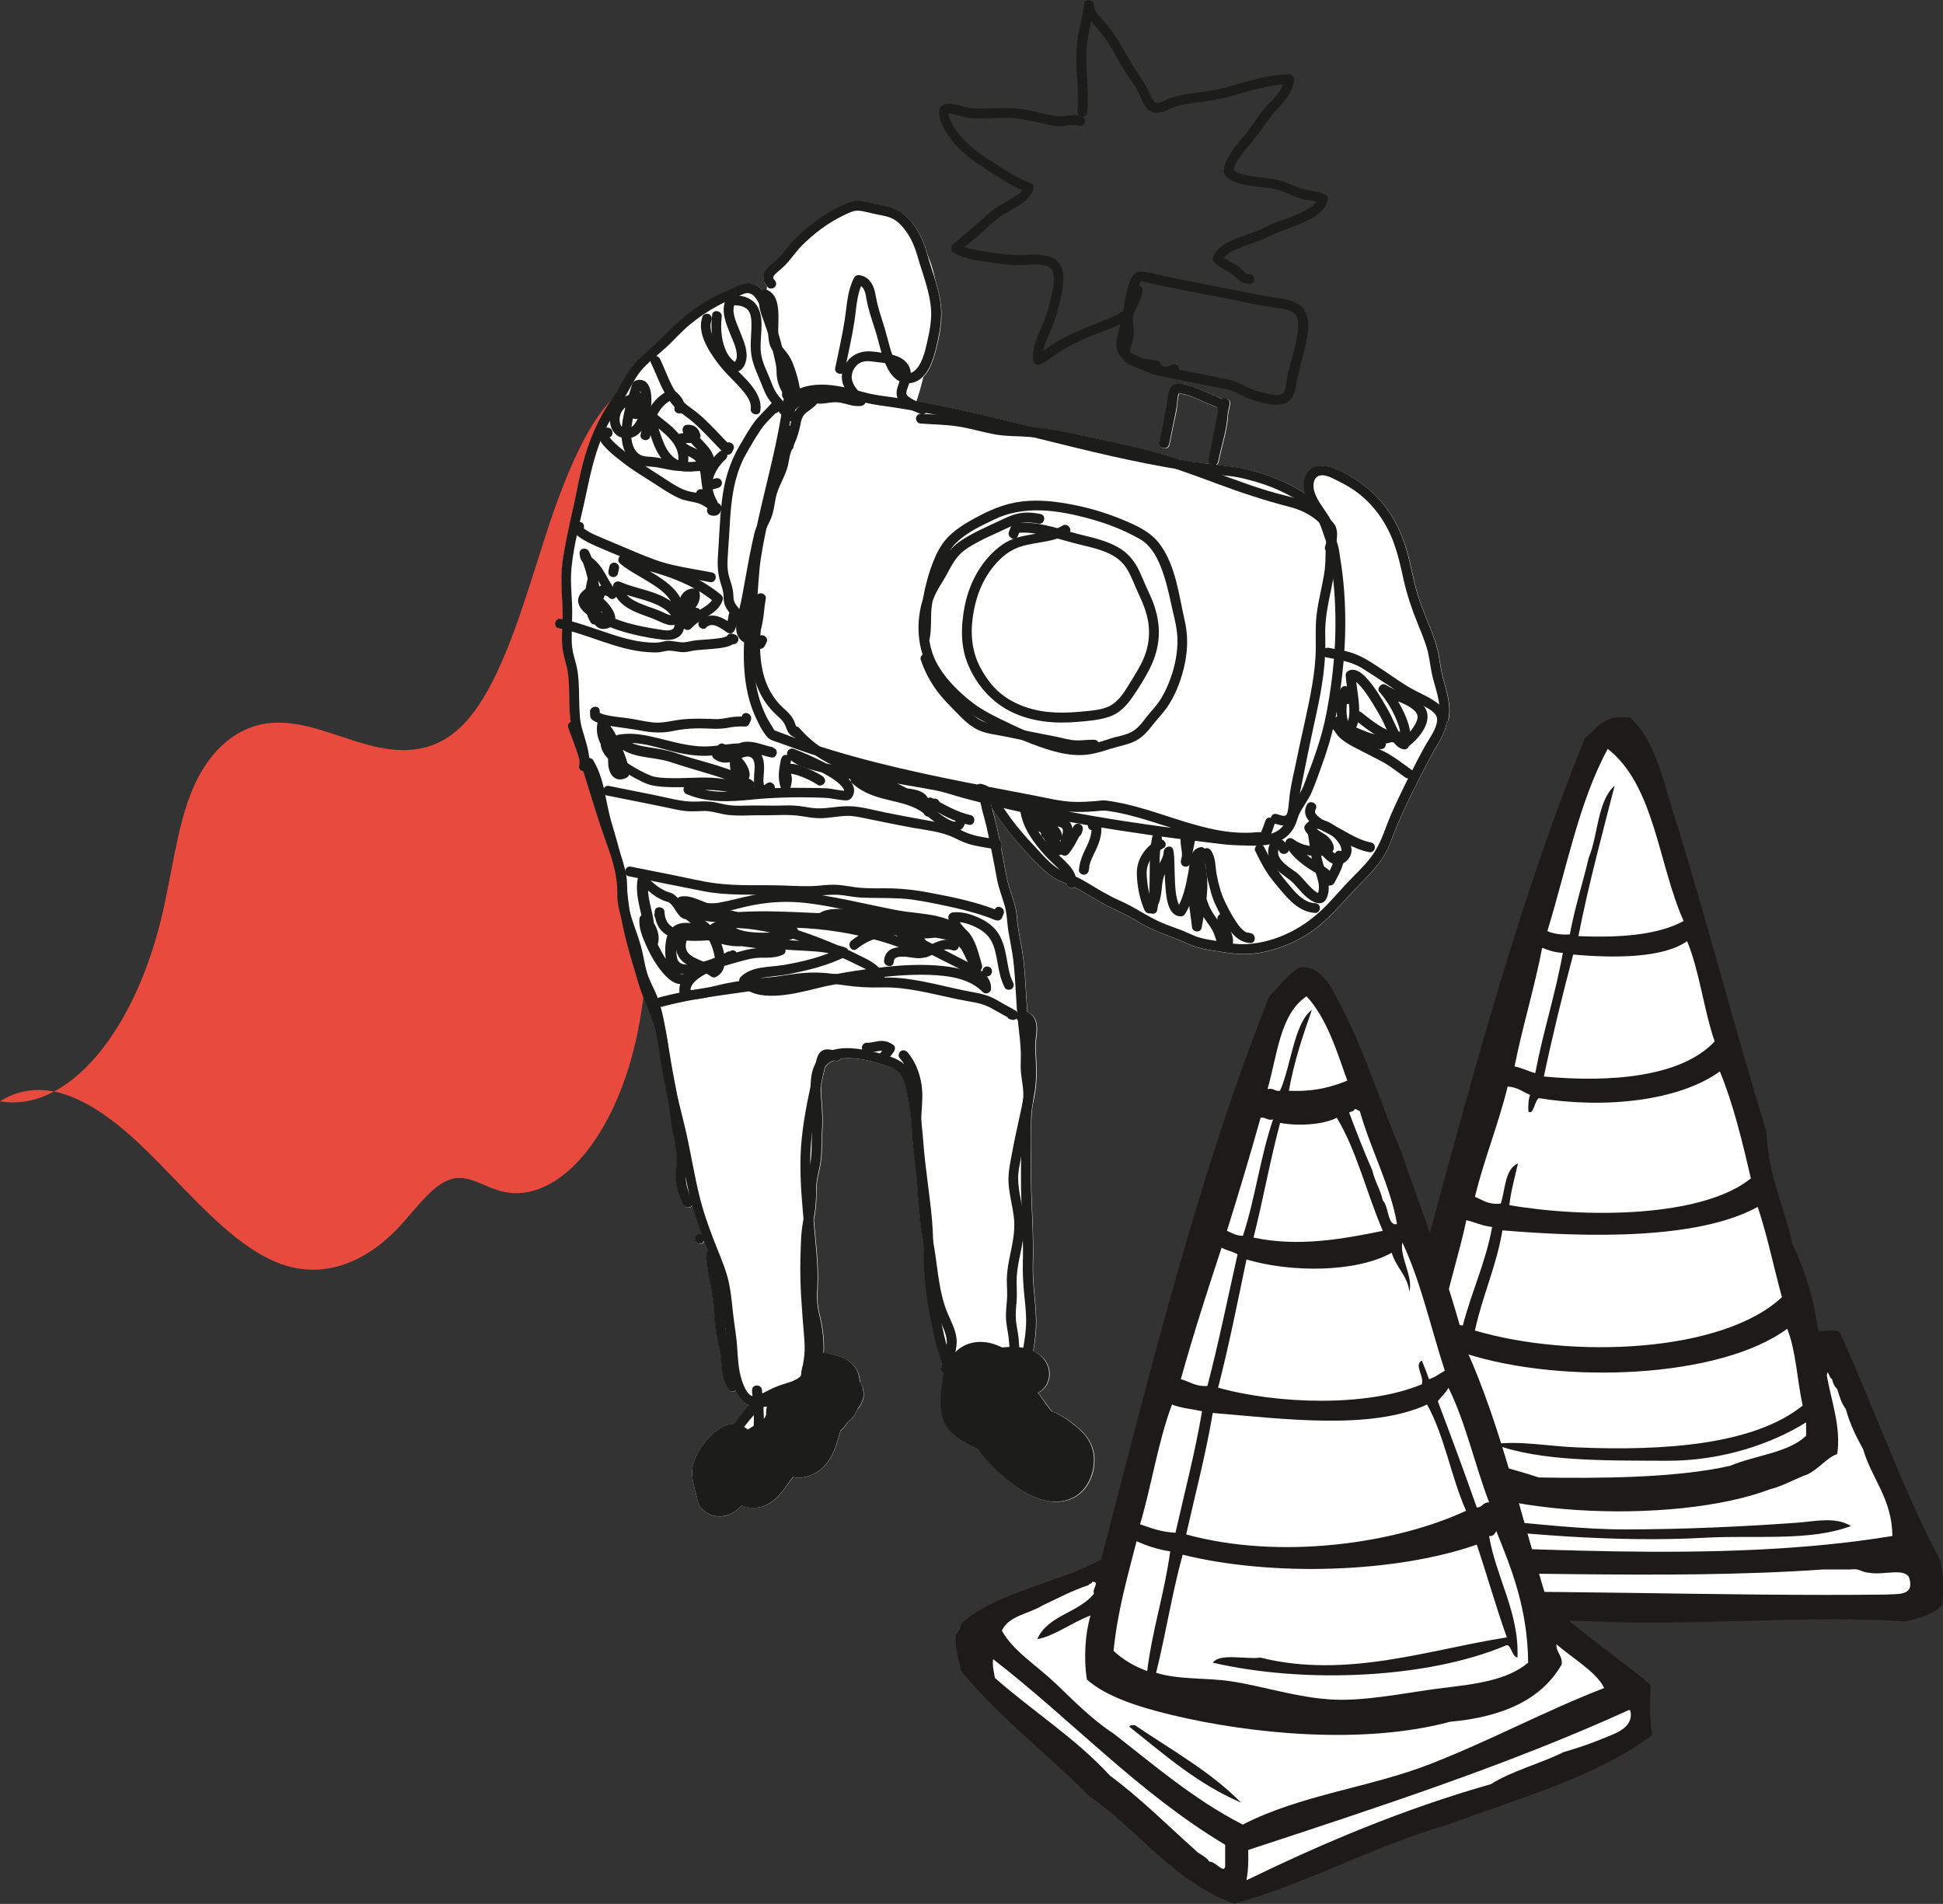
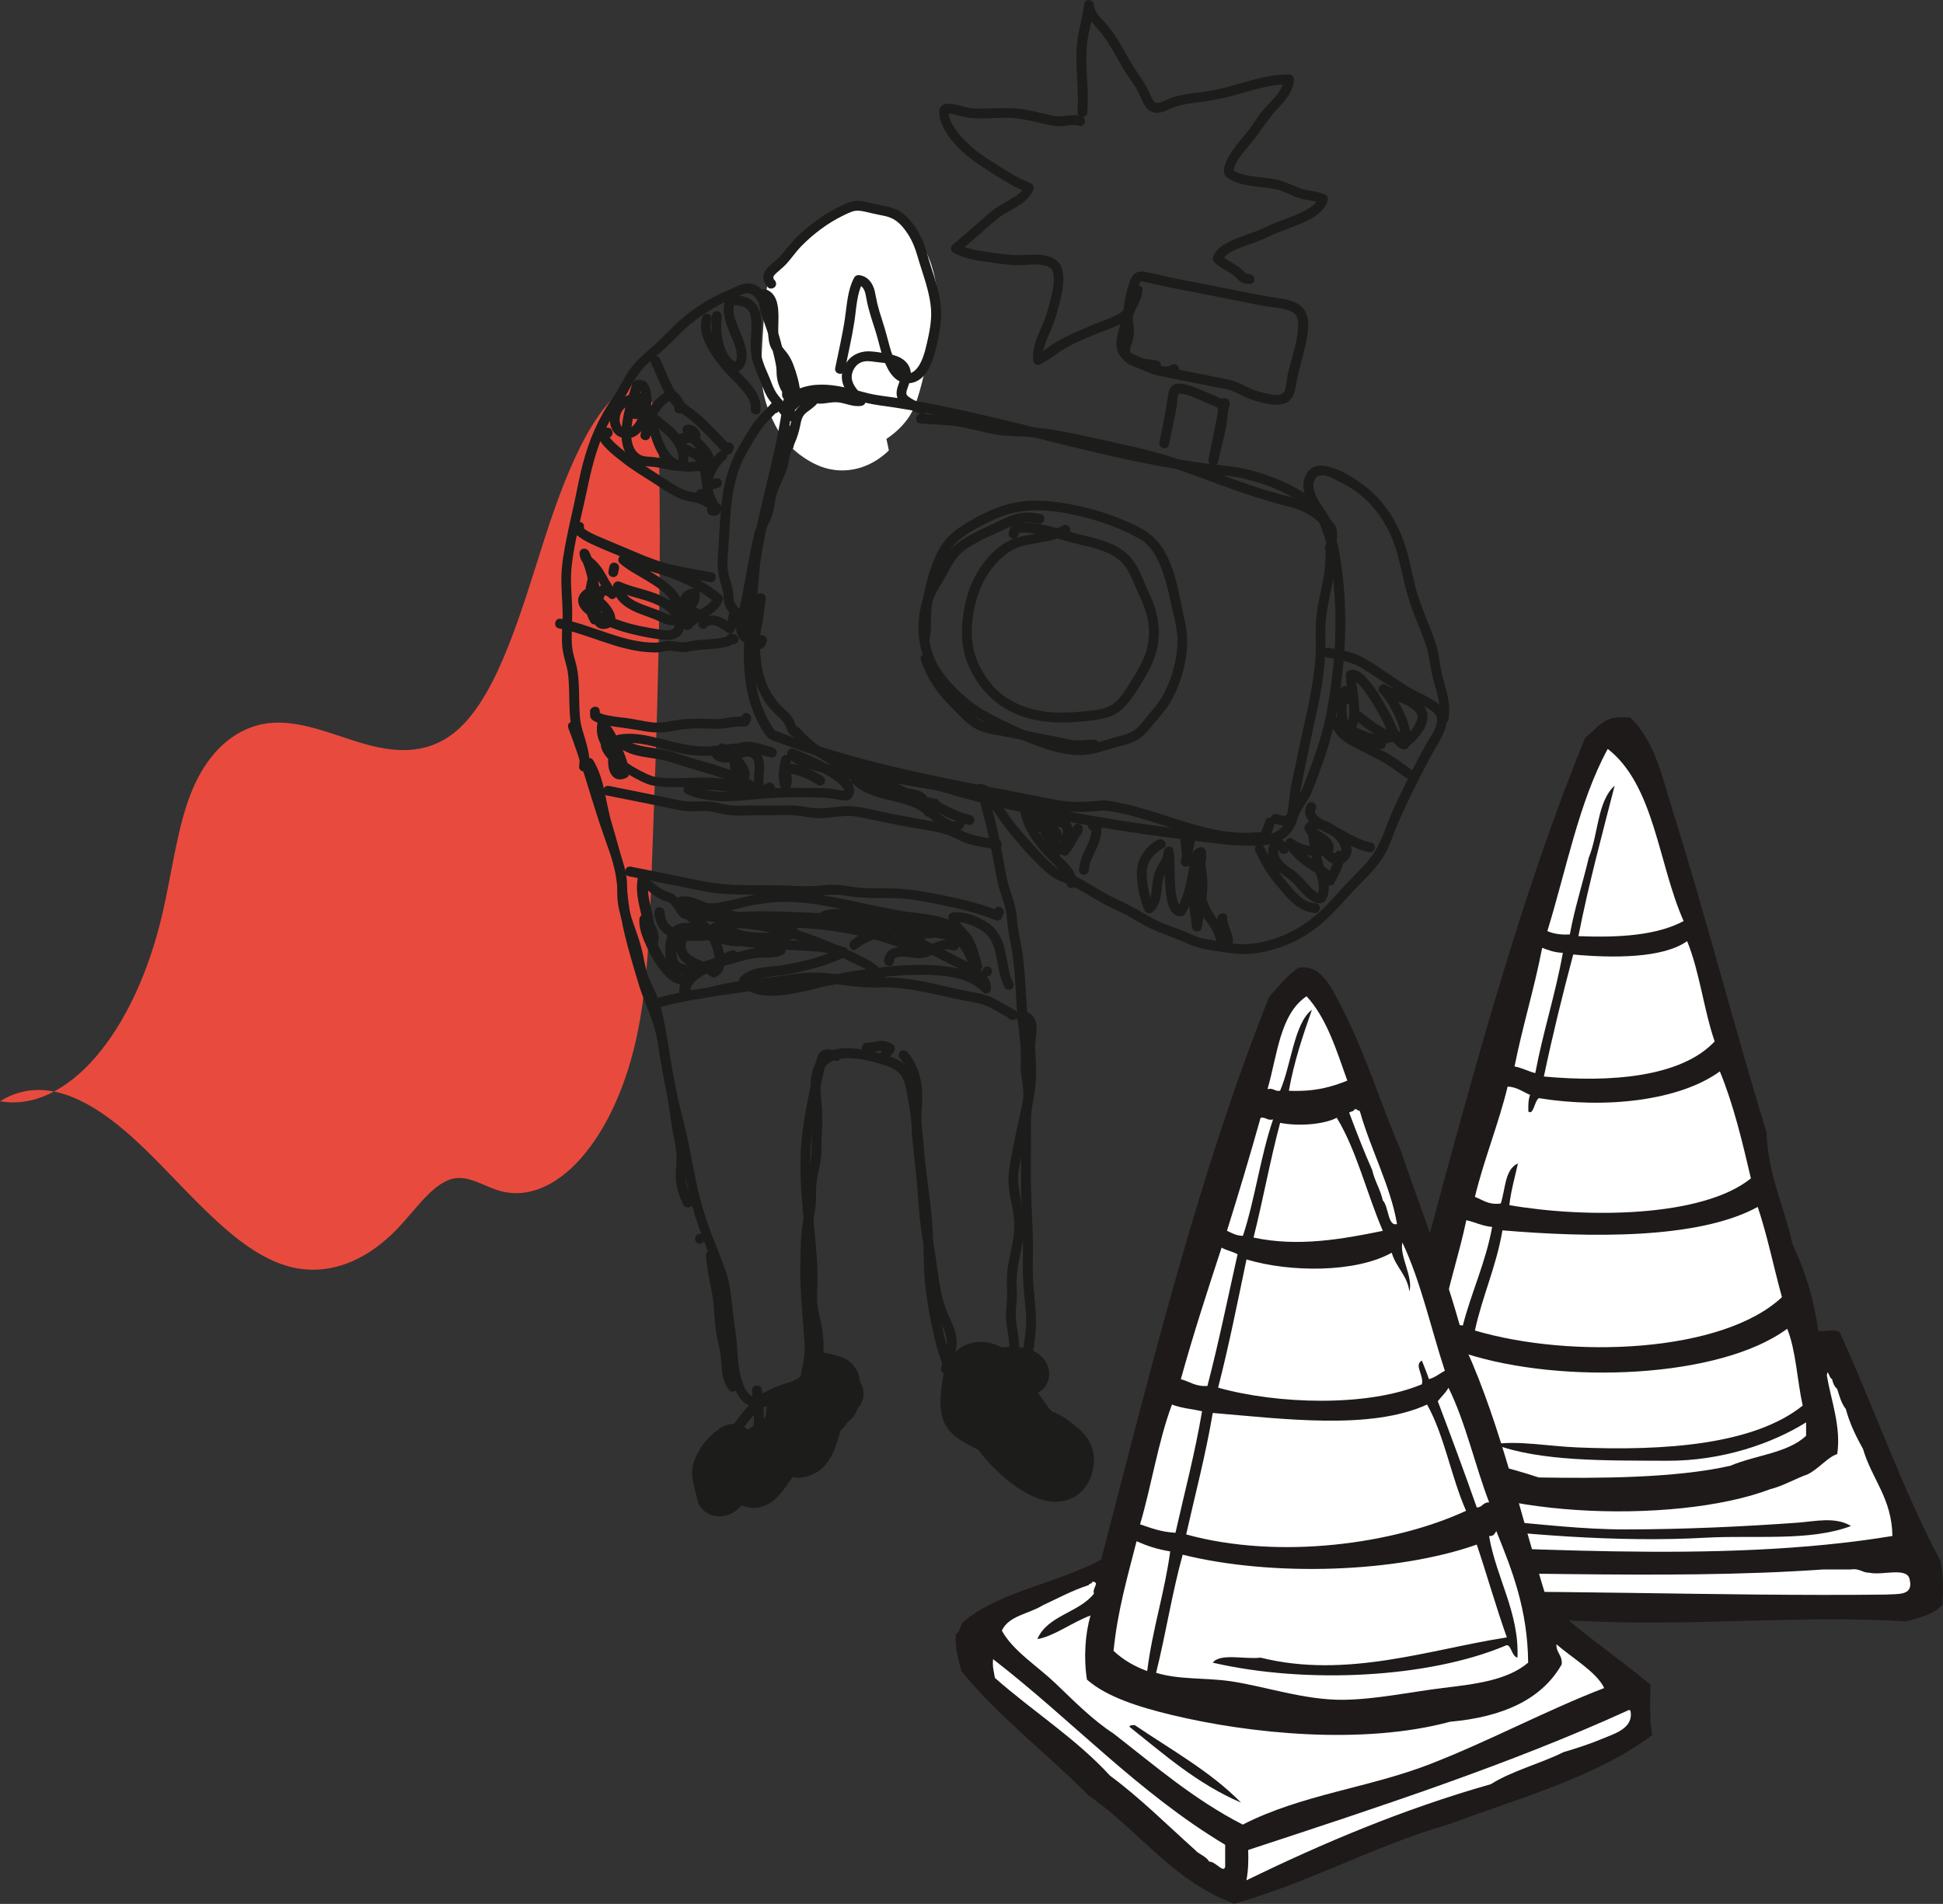
<svg xmlns="http://www.w3.org/2000/svg" id="Livello_2" data-name="Livello 2" viewBox="0 0 239.71 234.9">
  <rect x="0" y="0" width="239.71" height="234.9" fill="#333333" stroke="none" />
  <defs>
    <style>
      .cls-1, .cls-2 {
        fill: #fff;
      }

      .cls-2, .cls-3 {
        fill-rule: evenodd;
      }

      .cls-4 {
        fill: #e84b3d;
      }

      .cls-3 {
        fill: #1e1a1a;
      }

      .cls-5 {
        fill: #1c1c1b;
      }
    </style>
  </defs>
  <g id="OBJECTS">
    <path class="cls-4" d="m79.29,46.95c-5.31,1.14-9.17,10.39-12.06,19.37-2.88,8.99-5.69,19-10.53,23.51-3.5,3.26-7.55,3.09-11.38,2.05s-7.63-2.88-11.49-2.71-7.93,2.71-10.31,8.8c-1.66,4.24-2.31,9.65-3.43,14.54-3.43,15.02-11.87,24.82-20.09,23.36,5.97-3.7,12.43.57,18.04,6.06,5.62,5.49,11.08,12.36,17.26,14.23,4.76,1.44,9.74-.28,13.98-4.83,2.21-2.37,4.33-5.55,6.83-5.95,1.76-.28,3.49.88,5.23,1.45,7.13,2.35,14.78-6.38,17.4-19.84,1.15-5.88,1.39-12.28,1.62-18.57.7-18.97,1.41-38.01.82-57" />
    <g>
      <path class="cls-1" d="m115.43,34.77c-.28-1.42-.86-4.22-3.22-6.49-.74-.71-2.22-2.1-4.59-2.47-3.04-.47-5.36,1.05-5.94,1.46l.02.46c-2.13.89-4.85,2.52-6.35,5.45-.84,1.65-.96,3.56-1.2,7.38-.3,4.76-.45,7.14.66,10.02.52,1.35,1.58,4.01,4.3,5.83.85.57,2.55,1.68,4.95,1.63,3.07-.06,5.1-1.97,5.6-2.47l-.3-1.42c.92-.61,1.79-1.37,2.52-2.34,1.12-1.48,1.57-3.34,2.47-7.06,1.12-4.64,1.68-6.95,1.09-9.99Z" />
-       <path class="cls-1" d="m178.68,88.81c-.03.15-.11.26-.21.34-.04.32-.11.65-.24.98-.44,1.17-1.2,2.23-1.78,3.34-.82,1.55-1.63,3.11-2.39,4.68-.76,1.57-1.49,3.17-2.13,4.8-.3.76-.56,1.53-.95,2.25-.37.66-.82,1.29-1.3,1.87-1.02,1.22-2.2,2.3-3.27,3.48-1.11,1.22-2.2,2.46-3.47,3.52-2.23,1.86-5.03,3.14-7.91,3.55-1.47.21-2.87.08-4.32-.16-.79-.13-1.59-.23-2.37-.4-.83-.18-1.56-.5-2.33-.84-1.57-.7-3.22-1.17-4.74-2-.75-.41-1.47-.85-2.22-1.26-.73-.4-1.5-.72-2.24-1.09-1.45-.73-2.79-1.66-4.23-2.4-.09.07-.18.12-.32.13-.29.02-.65-.23-.65-.55-.44-.17-.88-.33-1.29-.56-.66-.37-1.26-.86-1.8-1.38-2.29-2.19-4.32-4.64-6.08-7.27.12.46.24.91.36,1.38.21.82.38,1.65.54,2.48.27.18.31.55.16.82.06.3.12.6.18.9.28,1.37.44,2.8.87,4.13.39,1.22.85,2.39.93,3.68.07,1.17.33,2.32.54,3.47.23,1.25.35,2.51.45,3.78.1,1.35.16,2.69.26,4.04,0,.13.03.25.04.38.72.24,1.13.93,1.17,1.8.03.53-.04,1.06-.1,1.58-.07.58-.08.86-.04,1.48.09,1.63.19,3.27-.07,4.9-.08.53-.19,1.05-.3,1.58-.04.28-.09.56-.12.84-.06.59-.08,1.18-.08,1.78,0,1.27.02,2.54-.01,3.8-.06,2.57.05,5.13.16,7.7.05,1.27.09,2.53.1,3.8,0,1.23-.08,2.45,0,3.67.14,2.31.54,4.58.29,6.9-.07.64-.17,1.31-.28,1.97.48.22.92.51,1.29.93,1.17,1.35.9,3.44-.7,4.22.49.63.93,1.3,1.42,1.94.1.13.21.25.32.38,1.18.36,2.35,1.3,3.24,2.04,1.24,1.03,2.01,2.41,1.97,4.06-.05,1.95-1.01,3.88-2.86,4.66-1.45.61-2.98.42-4.41-.18-2.11-.89-3.94-2.44-5.51-4.08-.54-.57-1.03-1.16-1.47-1.77-1.94-.93-3.94-1.96-4.47-4.08-.3-1.19-.23-2.54-.06-3.81,0-.01,0-.02,0-.03.04-.29.08-.58.12-.85.03-.21.09-.42.14-.63,0-.01,0-.03-.01-.04-.24-.1-.42-.32-.35-.65.04-.21.1-.43.16-.65-.37-.96-.69-1.94-.93-2.95-.69-2.97-1.24-6.02-1.34-9.07-.03-.9-.04-1.8-.07-2.7-.52-2.78-.64-5.59-.89-8.41-.19-2.18-.57-4.37-.59-6.56-.07-.59-.14-1.18-.23-1.77-.12-.79-.26-1.58-.42-2.36-.11-.54-.25-1.09-.56-1.56-.52-.81-1.39-1.14-2.27-1.41-1.66-.51-3.54-.99-5.29-.73-.12.19-.32.31-.6.25-.07-.02-.14-.03-.21-.05-.47.18-.88.47-1.13.92-.17.73-.34,1.46-.49,2.2,0,.57.03,1.13.08,1.67.11,1.38.19,2.7.08,4.08-.07.8-.03,1.6-.06,2.4-.03.82-.14,1.6-.33,2.39-.19.8-.33,1.55-.32,2.37,0,.74-.02,1.49-.1,2.23-.05.48-.14.96-.22,1.43.12,1.28.24,2.57.35,3.85.12,1.47.2,2.91.13,4.39-.03.72-.07,1.44,0,2.15.07.69.25,1.36.4,2.03.29,1.33.41,2.64.34,3.99.2,0,.4.03.59.09.77.16,1.53.34,2.23.72.51.28.86.68,1.18,1.16.33.5.43,1.06.49,1.64.15.23.27.47.35.74.03.23.06.47.09.7.01.36-.06.7-.23,1.02-.11.33-.29.61-.55.85,0,0,0,0,0,0-.2.55-.53,1.06-.98,1.44-.06.05-.14.09-.2.14-.24.42-.55.8-.92,1.12-.04.13-.08.26-.11.39-.17.61-.34,1.22-.58,1.81-.8,1.99-2.09,3.33-4.3,3.57-.27.03-.56-.02-.84-.12-.13.18-.26.36-.4.54-.72.99-1.47,2.13-2.55,2.76-1.07.62-2.35.7-3.38.2-.74.83-1.68,1.43-2.91,1.38-1.11-.04-2.31-.78-2.55-1.94-.34-1.65-1.05-3.12-.44-4.83.57-1.58,1.66-3,3.03-3.97.68-.48,1.31-.66,1.89-.65.04-.05.09-.09.13-.14.52-.63,1.1-1.5,1.79-2.16-.8-.27-1.32-1.05-1.67-1.84-.23.17-.57.21-.77,0-.78-.89-.89-2.08-.98-3.21-.04-.54-.06-1.09-.17-1.62-.15-.73-.34-1.45-.46-2.19-.26-1.59-.22-3.2-.5-4.79-.28-1.6-.66-3.18-.78-4.81-.02-.24.09-.41.25-.52-.12-.3-.24-.59-.35-.89-.05-.13-.09-.26-.14-.38-.11.21-.32.36-.63.3-.77-.15-.53-1.34.24-1.19.03,0,.05.02.07.03-.41-1.11-.8-2.23-1.11-3.37-.01-.05-.02-.1-.04-.15-.25.31-.87.35-1.09-.14-.4-.86-.72-1.75-.86-2.69-.14-.97.03-1.91.05-2.88.02-1.05-.2-2.08-.41-3.11-.21-1.07-.33-2.14-.5-3.22-.15-.99-.34-1.98-.52-2.97-.29-1.35-.55-2.71-.74-4.08-.2-1.49-.54-2.88-1.07-4.29-.51-1.37-1.1-2.71-1.51-4.11-.77-2.61-1.57-5.25-2.06-7.93-.27-.88-.47-1.78-.51-2.71-.02-.41,0-.82-.01-1.23-.08-.72-.17-1.44-.33-2.14-.08-.34-.17-.68-.26-1.01-.46-1.48-1.02-2.93-1.51-4.4-.73-2.21-1.4-4.44-2.1-6.65-.3-.05-.58-.31-.51-.7.04-.25.05-.5.04-.75-.43-1.31-.88-2.62-1.38-3.92-.13-.34.05-.59.3-.71,0-.02,0-.04-.01-.06-.22-1.52-.15-3.09-.22-4.63-.04-.74-.09-1.48-.28-2.2-.18-.69-.39-1.36-.49-2.07-.12-.84-.1-1.69-.06-2.53-.12-.03-.24-.06-.37-.09-.77-.16-.53-1.35.24-1.19.06.01.11.03.17.04,0-.25.02-.51.01-.76-.03-1.52-.19-3.03-.15-4.55.04-1.55.32-3.07.63-4.58.32-1.58.68-3.14,1.02-4.71.32-1.49.59-2.99.98-4.46.76-2.89,1.9-5.66,3.63-8.1.81-1.14,1.37-2.42,2.16-3.57.84-1.23,2.03-2.15,3.14-3.13,1.07-.95,2.01-2.04,3.09-2.99,1.08-.94,2.24-1.79,3.49-2.51,1.14-.66,2.35-1.12,3.54-1.69,1.07-.51,2.19-.51,3.04.42.02.02.04.05.06.08.14-.09.32-.15.46-.1.9.31,1.3,1.06,1.46,1.96.15.81.11,1.65.09,2.47,0,.36-.01.72.01,1.09,0,.03,0,.05,0,.07.11.37.21.73.31,1.11.06.16.12.33.19.49.15.2.31.39.47.58.37.46.63.97.84,1.52.36.93.64,1.93.8,2.92.23-.09.47-.17.7-.23,1.59-.42,3.24-.26,4.83.08-.25-.53-.36-1.1-.27-1.71-.39.17-.97-.1-.86-.65.41-2.03.9-4.07,1.2-6.12.25-1.68.32-3.49,1.13-5.02.13-.25.39-.36.66-.32,1.07.15,1.66.98,1.89,1.98.12.5.19,1.01.31,1.51.16.66.36,1.31.57,1.95.29.88.54,1.75.77,2.65.15.59.33,1.17.53,1.74.36.09.71.21,1.03.4.55.32.99.8,1.15,1.43.04.14.04.28.05.41.16-.05.32-.13.47-.26.9-.74,1.28-2.27,1.54-3.4.29-1.29.59-2.72.52-4.05-.13-2.31-1.06-4.54-1.69-6.74-.27-.95-.62-1.87-1.17-2.69-.56-.85-1.23-1.67-2.21-2.04-.44-.17-.91-.25-1.37-.34-.58-.11-1.14-.25-1.71-.38-.55-.13-1.08-.2-1.63,0-.39.14-.77.32-1.14.51-1.88.93-3.58,2.23-5.06,3.71-.73.74-1.29,1.62-2.01,2.36-.34.35-.73.64-1.08.97-.29.27-.57.53-.26.88.22.24.29.59.05.86-.2.22-.64.3-.86.05-.38-.43-.67-.93-.53-1.52.23-.99,1.34-1.54,1.98-2.25.77-.87,1.42-1.8,2.28-2.6,1.68-1.58,3.54-2.91,5.64-3.85.5-.22,1.01-.43,1.56-.45.62-.02,1.22.13,1.81.28,1.08.27,2.24.35,3.25.86,1.02.51,1.78,1.46,2.38,2.4.61.97,1.01,2.03,1.31,3.13.67,2.43,1.75,4.87,1.69,7.43-.03,1.43-.32,2.93-.69,4.3-.35,1.34-.89,3.03-2.17,3.77-.33.19-.7.3-1.07.33-.06.17-.12.35-.18.53-.09.24-.24.63-.14.86.09.21.36.37.54.48.2.13.42.24.64.34,1.57.28,3.14.57,4.7.91,3.35.71,6.68,1.53,10.01,2.36,2.51.25,4.98.78,7.44,1.33,3.2.71,6.4,1.34,9.52,2.35.17.06.35.12.52.18.69.12,1.38.24,2.07.34.65.1,1.31.17,1.97.25-.12-.12-.2-.29-.16-.52.38-1.91.76-3.83,1.15-5.74,0-.12.02-.23.02-.35,0-.17,0-.21-.08-.31.04.05-.08-.06-.1-.07-.09-.05-.19-.1-.28-.14-.27-.12-.56-.21-.83-.32-1.07-.44-1.96-.96-3.07-1.18-.15-.03-.36-.02-.49-.05,0,.02-.01.03-.02.05-.16.48-.16,1.01-.22,1.51-.09.72-.27,1.43-.42,2.15-.17.86-.35,1.71-.52,2.57-.15.77-1.35.53-1.19-.24.22-1.11.45-2.21.67-3.32.15-.76.26-1.5.36-2.26.07-.54.19-1.21.7-1.52.45-.28,1.1-.14,1.58-.03,1.31.31,2.47.98,3.73,1.45.24.09.47.19.68.33.39-.26,1.07,0,.95.6-.08.39-.16.79-.24,1.18-.01.22-.03.43-.05.64-.19,1.8-.77,3.52-1.13,5.29-.04.18-.13.3-.26.38.38.04.76.1,1.14.14.66.07,1.31.13,1.96.28.55.12,1.09.25,1.63.4,2.11.59,4.15,1.41,6.01,2.59.06.03.11.07.16.11-.16-.58-.2-1.17-.02-1.79,1.04-3.42,5.55-.5,7.23.74,2.39,1.76,4.06,4.27,5.04,7.05.61,1.72.92,3.52,1.35,5.29.47,1.93,1.25,3.72,1.97,5.56.37.94.71,1.88.91,2.88.2.97.29,1.96.54,2.92.46,1.78,1.1,3.45.71,5.31Z" />
      <g>
        <g>
          <path class="cls-5" d="m97.67,90.57c1.44,1.67,3.2,2.99,5.2,3.92,1.91.89,3.96,1.43,6.02,1.85,2.17.44,4.37.75,6.55,1.18,1.17.23,2.33.65,3.49.96,1.24.33,2.48.65,3.73.95,4.97,1.2,10.01,2.17,15.06,2.97,2.5.39,5,.75,7.51,1.07,1.27.16,2.55.32,3.82.47,1.18.14,2.37.32,3.56.35,1.55.03,3.17.21,4.67-.28.73-.24,1.41-.66,1.91-1.26.26-.32.49-.68.65-1.06.17-.39.25-.81.43-1.21.45-.95,1.15-1.78,1.56-2.75.49-1.15.91-2.35,1.33-3.54.83-2.29,1.45-4.61,1.87-7.01.84-4.81,1.17-9.73.77-14.6-.1-1.23-.25-2.46-.45-3.67-.09-.57-.15-1.19-.32-1.74-.16-.53-.39-1.05-.57-1.58-.31-.92-.64-1.85-1.18-2.67-.63-.96-1.56-1.57-2.51-2.18-1.85-1.17-3.9-2-6.01-2.59-.54-.15-1.08-.28-1.63-.4-.65-.14-1.3-.21-1.96-.28-1.3-.14-2.6-.3-3.89-.49-5.04-.74-10.02-1.87-14.97-3.08-4.86-1.19-9.7-2.45-14.59-3.49-2.44-.52-4.9-.99-7.38-1.36-1.08-.16-2.16-.26-3.22-.52-.81-.2-1.61-.43-2.42-.62-1.75-.42-3.6-.67-5.37-.2-.84.22-1.78.64-2.43,1.24-.42.39-.36,1.19-.44,1.74-.1.68-.21,1.35-.34,2.02-.94,5.09-2.45,10.06-3.32,15.16-.2,1.19-.36,2.36-.42,3.56-.05.91-.12,1.81-.2,2.71-.17,1.95-.37,3.91-.41,5.87-.04,1.89.07,3.77.49,5.62.21.93.51,1.85.9,2.72.4.88.87,1.88,1.52,2.61.36.4,1.11.55,1.61.74.62.23,1.24.46,1.87.68,1.24.44,2.49.85,3.75,1.24,2.45.76,4.93,1.43,7.43,2.03,5.03,1.23,10.12,2.2,15.21,3.18,1.29.25,2.57.49,3.86.74,1.16.23,2.31.5,3.49.57,1.07.07,2.14.04,3.21-.05.54-.05,1.03-.12,1.57-.04.63.09,1.26.21,1.89.35,4.75,1.07,9.22,3.28,14.13,3.55.6.03,1.2.04,1.79,0,.27-.01.56-.03.83-.06.23-.03.47,0,.69-.09.77-.29.95-1.36,1.21-2.03.28-.72-.8-1.28-1.09-.55-.11.29-.21.6-.32.89-.05.14-.1.28-.17.4,0-.01-.05.08-.06.11-.05.06-.07.08-.05.06.04-.05.1-.07.19-.04-.05.05-.56.03-.66.04-.22.02-.44.04-.66.05-.44.02-.87.03-1.31.01-1.79-.05-3.56-.41-5.29-.88-3.41-.92-6.7-2.29-10.18-2.91-.42-.07-.84-.15-1.27-.19-.39-.04-.8.05-1.19.08-.83.07-1.66.11-2.49.1-1.7-.03-3.37-.46-5.03-.78-3.69-.71-7.38-1.4-11.06-2.16-3.71-.77-7.4-1.6-11.06-2.61-1.82-.5-3.63-1.04-5.42-1.64-.9-.3-1.8-.61-2.69-.94-.43-.16-.86-.32-1.3-.49-.1-.04-.22-.1-.32-.13,0,0-.23-.07-.17-.03-.13-.08-.26-.36-.34-.49-3.18-4.8-2.27-10.78-1.83-16.18.13-1.52.18-3.04.41-4.55.29-1.88.68-3.75,1.11-5.6.84-3.66,1.81-7.29,2.45-10.99.16-.93.3-1.85.42-2.79-.09.13-.17.26-.26.39,1.79-1.41,3.93-1.46,6.09-1.03,1.01.2,2.01.49,3.01.74,1.26.32,2.56.44,3.84.64,5.96.92,11.83,2.38,17.68,3.83,5.93,1.47,11.88,2.95,17.92,3.89,1.54.24,3.09.45,4.64.61.75.08,1.48.15,2.21.31.69.15,1.38.33,2.06.53,1.27.38,2.51.86,3.69,1.47.58.3,1.15.63,1.69.98.54.35,1.13.71,1.54,1.21.78.95,1.12,2.14,1.51,3.28.1.29.2.57.31.86.13.35.19.7.26,1.07.13.74.24,1.48.34,2.23.37,2.9.46,5.83.33,8.75-.14,2.95-.52,5.9-1.08,8.8-.56,2.91-1.58,5.65-2.64,8.41-.13.34-.24.7-.43,1.01-.19.33-.39.66-.59.98-.3.49-.6.97-.83,1.49-.21.46-.29.97-.53,1.42-.21.39-.49.73-.85.98-1.47,1.03-3.61.66-5.28.64-1.44-.02-2.91-.29-4.34-.46-1.53-.18-3.05-.38-4.58-.58-3.04-.41-6.07-.87-9.1-1.4-6.04-1.05-12.04-2.36-17.93-4.08-1.3-.38-2.66-.55-4-.78-1.3-.22-2.6-.44-3.89-.72-2.46-.53-4.9-1.28-7.04-2.63-1.09-.69-2.08-1.55-2.92-2.52-.22-.25-.54-.36-.84-.17-.25.16-.38.59-.17.84h0Z" />
          <path class="cls-5" d="m96.8,53.18c-.03.62-.06,1.25-.09,1.87,0,.14.1.32.2.41.11.1.29.17.45.15.15-.02.31-.08.41-.2.11-.14.14-.27.15-.45.03-.62.06-1.25.09-1.87,0-.14-.1-.32-.2-.41-.11-.1-.29-.17-.45-.15-.15.02-.31.08-.41.2-.11.14-.14.27-.15.45h0Z" />
          <path class="cls-5" d="m113.49,52.25c1.51.12,3.03.12,4.53.34,1.54.22,3.04.69,4.57.98,1.52.29,3.04.22,4.58.35,1.56.14,3.11.4,4.65.7,1.55.31,3.09.67,4.64,1.01,1.52.34,3.06.62,4.57,1.01,3.06.79,6.02,1.89,8.98,2.99,2.98,1.11,5.97,2.11,9.05,2.9,1.23.31,2.47.87,3.44,1.71.36.31.77.67,1.05,1.05.23.3.2.72.17,1.1-.06.72-.2,1.42-.19,2.14,0,.79-.05,1.57-.18,2.35-.25,1.54-.65,3.04-.87,4.59-.21,1.47-.15,2.9-.15,4.37,0,1.54-.18,3.07-.43,4.59-.52,3.1-1.3,6.15-1.92,9.23-.29,1.47-.68,2.95-.87,4.43-.06.5-.09,1-.16,1.5-.03.23-.06.48-.13.7-.06.18-.07.24-.23.33-.26.14-.8-.12-1.11-.19-.76-.17-1,1.02-.24,1.19.48.1.96.31,1.46.23.51-.08.97-.46,1.17-.93.42-.93.3-2.03.49-3.02.65-3.28,1.32-6.56,2.04-9.84.69-3.14,1.21-6.28,1.1-9.51-.06-1.54.16-3.05.46-4.55.32-1.61.72-3.2.78-4.84.03-.76.05-1.49.14-2.25.07-.58.15-1.22-.04-1.79-.14-.43-.45-.76-.77-1.07-.45-.44-.88-.87-1.41-1.23-1.18-.81-2.49-1.29-3.87-1.62-1.61-.39-3.2-.88-4.76-1.42-3.12-1.07-6.19-2.32-9.33-3.34-3.12-1.02-6.32-1.64-9.52-2.35-3.19-.71-6.4-1.41-9.68-1.48-1.62-.03-3.15-.33-4.73-.7-1.56-.37-3.09-.63-4.68-.72-.79-.05-1.57-.08-2.36-.14-.33-.03-.64.13-.71.48-.06.29.15.69.48.71h0Z" />
          <path class="cls-5" d="m97.79,51.28c0-.69.99-1.35,1.57-1.56.5-.18,1.09.04,1.61.08.86.05,1.72-.28,2.58-.14.91.15,1.76.56,2.71.42.53-.08.73-.68.36-1.06-.74-.76-1.77-1.73-1.5-2.91.14-.6.55-1.18,1.14-1.41.53-.21,1.09-.14,1.63-.06.92.14,2.27.12,2.97.83.35.35.36.85.22,1.3-.2.65-.55,1.28-.45,1.98.18,1.3,1.88,1.89,2.93,2.31.72.29,1.27-.79.55-1.09-.59-.24-1.19-.48-1.72-.82-.18-.12-.45-.27-.54-.48-.1-.23.05-.62.14-.86.26-.74.52-1.41.31-2.2-.16-.63-.6-1.11-1.15-1.43-.55-.32-1.21-.46-1.83-.57-.61-.1-1.23-.21-1.84-.25-1.66-.13-3.06.75-3.52,2.39-.47,1.69.76,3.05,1.85,4.17.12-.35.24-.71.36-1.06-1.06.16-2.06-.46-3.13-.46-.48,0-.96.12-1.44.17-.43.04-.84-.01-1.27-.08-.78-.12-1.4,0-2.07.43-.88.55-1.67,1.34-1.68,2.44,0,.78,1.2.69,1.21-.09h0Z" />
          <path class="cls-5" d="m72.64,94.73c.21-1.21-.12-2.42-.46-3.58-.17-.59-.37-1.18-.5-1.78-.15-.67-.17-1.37-.2-2.05-.06-1.48,0-2.98-.22-4.45-.1-.68-.3-1.33-.48-2-.18-.68-.25-1.37-.25-2.08,0-1.44.11-2.87.04-4.32-.07-1.48-.21-2.98-.06-4.46.3-3.01,1.15-5.96,1.77-8.92.59-2.82,1.2-5.6,2.46-8.22.63-1.32,1.46-2.47,2.23-3.69.71-1.12,1.24-2.37,2.08-3.41.9-1.09,2.09-1.95,3.12-2.9,1.03-.95,1.93-2.01,3.02-2.89,1.05-.86,2.18-1.62,3.37-2.26.57-.31,1.17-.59,1.77-.83.5-.2.99-.48,1.5-.66,1-.34,1.58.68,1.91,1.46.4.93.64,1.92.91,2.9.17.62.12,1.29.31,1.91.17.56.51,1.02.88,1.47.73.86,1.06,1.9,1.35,2.98.14.52.25,1.04.31,1.58.29-.2.59-.39.88-.59-.23-.08-.44-.18-.63-.33-.28-.21-.61-.19-.86.05-.32.3-.45.7-.4,1.13.07.69,1.03.74,1.2.08.6-2.32-.64-4.48-1.39-6.6-.15-.42-.24-.68-.27-1.05-.03-.36-.02-.72-.01-1.09.02-.82.06-1.66-.09-2.47-.16-.9-.56-1.65-1.46-1.96-.22-.08-.58.1-.66.32-.47,1.32.04,2.6.5,3.84.51,1.35.88,2.78,1.21,4.19.09.37.16.73.23,1.11.07.41.04.8.08,1.2.07.73.29,1.36.65,1.99.17.29.48.71.48.97,0,.24-.08.48-.12.71-.11.63-.02,1.22.41,1.72.21.25.55.36.84.17.25-.16.38-.59.17-.84-.38-.45-.2-.81-.12-1.34.04-.29.08-.62,0-.9-.1-.3-.31-.6-.47-.88-.19-.33-.39-.63-.49-1-.09-.32-.13-.65-.14-.98-.02-.72-.14-1.39-.3-2.1-.3-1.34-.66-2.71-1.11-4-.34-.96-1.1-2.27-.72-3.31-.22.11-.44.22-.66.32.18.06.34.34.44.64.12.4.14.83.15,1.25.03.88-.08,1.78.02,2.65.13,1.14.73,2.23,1.13,3.3.48,1.25.88,2.56.54,3.89.4.03.8.05,1.2.08-.01-.15-.02-.12.1-.23-.29.02-.57.03-.86.05.28.22.56.39.89.5.4.14.94-.08.88-.59-.13-1.17-.45-2.35-.87-3.44-.21-.55-.47-1.06-.84-1.52-.36-.45-.76-.86-.91-1.43-.17-.61-.14-1.27-.31-1.89-.13-.48-.26-.96-.4-1.44-.31-1.05-.69-2.16-1.44-2.98-.85-.93-1.97-.93-3.04-.42-1.18.56-2.4,1.03-3.54,1.69-1.24.72-2.41,1.56-3.49,2.51-1.08.94-2.02,2.03-3.09,2.99-1.11.99-2.29,1.9-3.14,3.13-.79,1.15-1.35,2.43-2.16,3.57-1.73,2.44-2.88,5.22-3.63,8.1-.39,1.47-.65,2.98-.97,4.46-.34,1.57-.71,3.14-1.02,4.71-.3,1.51-.59,3.04-.63,4.58-.04,1.52.12,3.03.15,4.55.03,1.51-.21,3.04,0,4.54.1.7.31,1.38.49,2.07.19.72.24,1.46.28,2.2.08,1.54,0,3.1.22,4.63.18,1.27.69,2.46.96,3.71.12.57.19,1.15.09,1.73-.14.77,1.05,1.01,1.19.24Z" />
          <path class="cls-5" d="m72.22,94.49c.71,1.17,1.04,2.51,1.31,3.83.29,1.41.58,2.8.99,4.18.47,1.57.94,3.15,1.3,4.74.34,1.51.38,3.06.59,4.59.43,3.2,1.42,6.34,2.33,9.42.41,1.4,1,2.75,1.51,4.11.53,1.41.87,2.8,1.07,4.29.44,3.3,1.28,6.52,2.06,9.75.76,3.14,1.19,6.36,2.04,9.48.43,1.57.99,3.1,1.57,4.61.57,1.48,1.25,2.96,1.66,4.5.39,1.47.48,2.99.65,4.5.17,1.45.41,2.88.51,4.34.1,1.4.21,2.84.71,4.16.41,1.09,1.11,2.45,2.43,2.48,1.23.03,2.36-.9,3.46-1.32.65-.25,1.31-.43,1.97-.63.42-.13.88-.3,1.19-.63.28-.3.4-.69.48-1.08.14-.65.25-1.3.34-1.96.21-1.57.04-3.11-.1-4.67-.14-1.6-.27-3.21-.33-4.82-.05-1.58,0-3.15.04-4.73.01-.75.06-1.5.19-2.25.14-.76.3-1.52.39-2.29.08-.74.11-1.49.1-2.23,0-.82.13-1.58.32-2.37.19-.79.3-1.58.33-2.39.03-.8,0-1.6.06-2.4.12-1.38.03-2.7-.08-4.08-.1-1.24-.22-2.66.37-3.8.35-.68,1.06-1.03,1.79-1.16,1.81-.33,3.77.18,5.49.71.88.27,1.75.6,2.27,1.41.3.47.44,1.02.56,1.56.17.78.3,1.57.42,2.36.24,1.59.41,3.18.51,4.78.11,1.65.32,3.28.54,4.92.22,1.63.44,3.27.56,4.91.12,1.61.11,3.21.16,4.82.1,3.05.65,6.1,1.34,9.07.32,1.38.76,2.73,1.35,4.02.32.7,1.48.32,1.15-.4-1.24-2.69-1.67-5.59-2.21-8.47-.6-3.18-.35-6.43-.61-9.63-.28-3.28-.85-6.53-1.09-9.81-.12-1.6-.3-3.2-.56-4.79-.21-1.31-.36-2.78-1.05-3.94-.58-.98-1.55-1.51-2.6-1.86-.82-.27-1.65-.5-2.5-.68-1.76-.36-4.03-.64-5.6.46-2.13,1.5-1.57,4.7-1.4,6.91.11,1.44-.06,2.85-.07,4.29,0,.81-.03,1.6-.2,2.4-.17.79-.4,1.56-.46,2.36-.05.76,0,1.52-.05,2.28-.05.75-.17,1.5-.32,2.24-.31,1.53-.3,3.05-.35,4.6-.1,3.26.19,6.47.45,9.71.06.77.11,1.52.03,2.29-.07.71-.21,1.41-.34,2.11-.04.2-.07.4-.13.59-.02.07-.08.18-.14.22-.33.22-.9.35-1.33.47-.66.2-1.31.42-1.94.7-.61.28-1.19.64-1.83.87-.38.14-.73.21-1.05-.08-.48-.43-.74-1.14-.94-1.73-.45-1.34-.49-2.76-.59-4.15-.1-1.47-.38-2.91-.53-4.38-.16-1.51-.3-3.04-.73-4.5-.46-1.53-1.13-3.01-1.7-4.51-.58-1.52-1.12-3.05-1.54-4.62-.41-1.58-.73-3.18-1.04-4.78-.31-1.6-.62-3.2-1.01-4.78-.4-1.62-.81-3.23-1.16-4.86-.35-1.63-.62-3.26-.83-4.91-.19-1.45-.65-2.85-1.17-4.21-.53-1.37-1.08-2.73-1.49-4.15-.45-1.57-.91-3.13-1.32-4.71-.4-1.55-.74-3.12-.92-4.71-.17-1.53-.27-3.08-.66-4.57-.42-1.6-.85-3.2-1.33-4.78-.41-1.35-.64-2.73-.94-4.11-.28-1.33-.68-2.62-1.38-3.79-.41-.67-1.41,0-1.01.67h0Z" />
          <path class="cls-5" d="m125.36,170.65c.16,0,.33,0,.49,0,.21,0,.41-.15.5-.33.85-1.7,1.18-3.73,1.38-5.61.25-2.32-.15-4.59-.29-6.9-.07-1.23,0-2.45,0-3.67,0-1.27-.04-2.53-.1-3.8-.11-2.57-.21-5.12-.16-7.7.03-1.27.01-2.54.01-3.8,0-.59.01-1.19.08-1.78.07-.62.2-1.23.22-1.86.03-1.14-.28-2.25-.33-3.39-.04-1.17.04-2.32-.07-3.5-.12-1.27-.3-2.53-.39-3.8-.1-1.35-.16-2.69-.26-4.04-.09-1.27-.22-2.53-.45-3.78-.21-1.15-.47-2.3-.54-3.47-.08-1.29-.54-2.46-.93-3.68-.42-1.34-.59-2.76-.87-4.13-.28-1.4-.52-2.82-.88-4.2-.33-1.26-.72-2.47-.76-3.79,0-.19-.15-.43-.33-.5-.15-.05-.3-.1-.45-.16-.31-.11-.65-.05-.82.27-.14.26-.04.71.27.82.15.05.3.1.45.16-.11-.17-.22-.33-.33-.5.03,1.14.3,2.24.61,3.33.34,1.2.57,2.43.82,3.65.26,1.28.52,2.56.74,3.84.2,1.14.62,2.2.95,3.3.33,1.09.31,2.23.5,3.35.2,1.19.46,2.36.6,3.56.3,2.58.31,5.17.59,7.75.13,1.2.3,2.4.33,3.61.01.57-.02,1.13-.02,1.7,0,.57.08,1.14.16,1.7.08.54.16,1.07.17,1.62.02.62-.11,1.2-.18,1.82-.15,1.27-.1,2.55-.09,3.82.01,2.53-.08,5.04.03,7.56.11,2.52.25,5.03.18,7.55-.04,1.39.04,2.75.18,4.13.13,1.31.29,2.64.2,3.95-.07,1.04-.23,2.08-.44,3.09-.2.99-.44,2-.9,2.91.17-.11.33-.22.5-.33-.16,0-.33,0-.49,0-.78,0-.69,1.22.09,1.21h0Z" />
          <path class="cls-5" d="m122.41,99.8c1.76,2.64,3.81,5.1,6.11,7.3.55.52,1.14,1.01,1.8,1.38.7.39,1.5.58,2.21.95,1.46.75,2.81,1.69,4.27,2.42.74.37,1.51.69,2.24,1.09.75.41,1.48.85,2.22,1.26,1.52.83,3.16,1.3,4.74,2,.77.34,1.5.65,2.33.84.78.17,1.58.27,2.37.4,1.45.24,2.85.37,4.32.16,2.88-.41,5.68-1.68,7.91-3.55,1.27-1.06,2.36-2.3,3.47-3.52,1.07-1.18,2.25-2.25,3.27-3.48.49-.58.94-1.21,1.3-1.87.4-.71.65-1.49.95-2.25.64-1.63,1.37-3.22,2.13-4.8.77-1.58,1.57-3.13,2.39-4.68.58-1.11,1.34-2.16,1.78-3.34.43-1.15.39-2.26-.58-3.11-.9-.79-2.05-1.28-3.1-1.82-1.32-.68-2.53-1.59-3.77-2.41-1.43-.94-2.8-1.94-4.48-2.37-.78-.2-1.58-.32-2.37-.47-.77-.15-1.01,1.04-.24,1.19,1.54.3,3.06.5,4.41,1.35,1.43.9,2.83,1.85,4.24,2.78.99.65,2,1.17,3.04,1.72.69.37,1.98.92,1.93,1.87-.06,1.09-.87,2.11-1.39,3.03-.77,1.35-1.47,2.76-2.17,4.14-.75,1.49-1.47,2.99-2.14,4.52-.63,1.46-1.08,3.05-1.91,4.41-.76,1.26-1.83,2.3-2.86,3.34-1.09,1.1-2.09,2.29-3.16,3.4-2.01,2.07-4.45,3.63-7.25,4.38-1.3.35-2.68.52-4.03.39-.72-.07-1.43-.22-2.14-.33-.77-.12-1.54-.23-2.29-.45-.76-.22-1.46-.62-2.2-.9-.78-.3-1.57-.56-2.34-.89-1.49-.62-2.84-1.54-4.27-2.28-.69-.36-1.41-.65-2.1-1.01-.68-.35-1.34-.74-2-1.13-.68-.4-1.35-.83-2.06-1.18-.7-.34-1.46-.53-2.14-.91-1.28-.72-2.25-1.93-3.24-2.98-1.02-1.09-2-2.19-2.88-3.39-.46-.62-.89-1.26-1.32-1.9-.43-.65-1.45.02-1.01.67h0Z" />
          <path class="cls-5" d="m178.68,88.81c.39-1.86-.25-3.54-.71-5.31-.25-.96-.34-1.95-.54-2.92-.2-.99-.54-1.94-.91-2.88-.72-1.84-1.5-3.63-1.97-5.56-.43-1.77-.75-3.57-1.35-5.29-.98-2.78-2.65-5.29-5.04-7.05-1.68-1.24-6.19-4.16-7.23-.74-.47,1.53.45,2.96,1.26,4.19.76,1.15,1.88,2.65,1.31,4.1-.29.72.8,1.27,1.09.55.53-1.35.18-2.66-.49-3.89-.6-1.1-1.54-2.09-1.93-3.3-.28-.86-.14-2.13,1.02-2.07.69.04,1.4.46,2,.76.62.31,1.22.65,1.79,1.03,2.28,1.55,3.92,3.79,4.9,6.35.59,1.55.93,3.16,1.29,4.77.41,1.83.99,3.55,1.69,5.28.4.98.81,1.97,1.13,2.98.31,1,.42,2.05.61,3.07.36,1.89,1.3,3.72.89,5.68-.16.77,1.03,1,1.19.24h0Z" />
          <path class="cls-5" d="m144.23,54.83c.17-.86.34-1.71.52-2.57.14-.71.32-1.43.42-2.15.07-.5.06-1.03.22-1.51.02-.05.04-.14.05-.11.02.11-.24-.01-.08.05.12.05.37.02.53.05,1.11.22,2.01.74,3.07,1.18.27.11.56.2.83.32.1.04.19.08.28.14.02.01.14.12.1.07.08.1.08.14.08.31.01.29-.01.58-.04.88-.2,1.77-.77,3.48-1.12,5.22.4.08.79.16,1.19.24.47-2.37.95-4.74,1.42-7.11.15-.77-1.04-1.01-1.19-.24-.47,2.37-.95,4.74-1.42,7.11-.15.77,1.04,1.01,1.19.24.36-1.76.94-3.49,1.13-5.29.06-.61.16-1.32-.14-1.88-.25-.46-.73-.69-1.2-.87-1.25-.47-2.42-1.15-3.73-1.45-.48-.11-1.13-.25-1.58.03-.5.31-.62.98-.7,1.52-.1.76-.21,1.51-.36,2.26-.22,1.11-.45,2.21-.67,3.32-.15.77,1.04,1.01,1.19.24h0Z" />
          <path class="cls-5" d="m139.51,45.06c1.22.45,2.32,1.08,3.61,1.33,1.48.29,2.96.59,4.45.89.75.15,1.51.31,2.26.46.7.14,1.44.22,2.12.47.57.21,1.09.52,1.64.77.51.23,1.04.41,1.58.56.98.26,2.2.57,3.21.28,1.01-.29,1.35-1.26,1.49-2.19.25-1.65.77-3.21,1.14-4.84.32-1.44.8-3.57-.29-4.8-.74-.83-1.97-1.06-3.01-1.21-1.31-.19-2.6-.43-3.89-.69-2.99-.6-6-1.16-8.99-1.77-1.24-.25-2.49-.6-3.74-.8-.86-.14-1.37.32-1.66,1.1-.42,1.13-.68,2.33-.81,3.52-.06.6-.1,1.21-.04,1.82.05.51.14.99.05,1.5-.1.56-.38,1.07-.42,1.65-.04.52.15,1.01.5,1.39.63.68,1.65.86,2.52.99.43.06.86.1,1.28.19.77.16,1.01-1.03.24-1.19-.82-.17-1.67-.17-2.47-.44-.28-.09-.6-.23-.77-.48-.23-.35-.01-.8.11-1.16.17-.5.27-1,.27-1.53,0-.5-.12-.98-.13-1.48-.02-1.08.19-2.18.46-3.23.11-.44.23-.89.42-1.3.03-.07.13-.16.13-.21,0-.02-.1.16-.04.04-.07.01-.07.02,0,0,.07,0,.08,0,.02,0,1.09.2,2.16.47,3.25.7,2.7.55,5.4,1.05,8.11,1.59,1.33.26,2.65.56,3.98.79.99.17,2.06.18,3.01.56.68.27.95.6,1.03,1.31.08.75-.03,1.5-.17,2.24-.28,1.49-.8,2.93-1.11,4.41-.07.36-.11.73-.17,1.09-.05.35-.09.79-.33,1.06-.47.56-1.79.16-2.38.03-.53-.12-1.06-.26-1.56-.47-.58-.25-1.13-.57-1.72-.82-.63-.26-1.28-.39-1.94-.52-.78-.15-1.56-.31-2.35-.47-1.51-.31-3.02-.61-4.53-.91-.7-.14-1.37-.27-2.03-.55-.6-.25-1.17-.54-1.78-.77-.31-.12-.65-.04-.82.27-.14.27-.04.7.27.82h0Z" />
          <path class="cls-5" d="m103.33,129.69c-.73-.16-1.63-.48-2.2.2-.3.36-.4.88-.51,1.32-.19.79-.37,1.58-.53,2.37-.65,3.07-1.26,6.15-1.33,9.3-.07,3.12.25,6.23.54,9.33.14,1.54.29,3.08.37,4.63.07,1.49-.21,2.98,0,4.46.12.81.34,1.59.5,2.39.16.83.24,1.68.24,2.53,0,1.75-.39,3.47-.74,5.18-.15.77,1.04,1.01,1.19.24.29-1.45.6-2.91.71-4.39.1-1.46-.02-2.87-.33-4.31-.15-.67-.33-1.34-.4-2.03-.07-.72-.04-1.44,0-2.15.07-1.47-.01-2.92-.13-4.39-.25-2.97-.6-5.93-.71-8.91-.06-1.5-.06-3.01.06-4.5.12-1.49.4-2.95.68-4.41.32-1.71.67-3.41,1.07-5.1.05-.22.11-.45.19-.66.03-.08.07-.12.07-.13-.04-.07.17.01,0,0-.09,0-.02.06-.01.01,0,.03-.1-.01-.03.01.03.01.12,0,.04,0,.09,0,.19.03.28.04.25.05.5.11.75.16.77.16,1-1.03.24-1.19h0Z" />
          <path class="cls-5" d="m87.09,154.92c.12,1.62.5,3.2.78,4.81.27,1.59.24,3.2.5,4.79.12.74.31,1.46.46,2.19.11.53.12,1.08.17,1.62.09,1.13.21,2.33.98,3.21.3.34.95.09,1-.34.01-.12.02-.23.04-.35.08-.77-1.11-1.02-1.19-.24-.01.12-.02.23-.04.35.33-.11.67-.22,1-.34-.29-.33-.39-.84-.45-1.25-.09-.56-.12-1.14-.17-1.71-.1-1.25-.48-2.45-.65-3.69-.2-1.5-.19-3-.46-4.49-.27-1.55-.64-3.08-.75-4.65-.06-.78-1.27-.7-1.21.09h0Z" />
          <path class="cls-5" d="m110.97,130.51c1.51,1.78,1.74,4.06,1.54,6.29-.25,2.75.29,5.49.53,8.23.24,2.82.36,5.63.89,8.42.47,2.51.6,5.09,1.32,7.55.2.68.46,1.34.75,1.99.29.65.61,1.32.75,2.02.25,1.27-.39,2.57-.64,3.79-.16.77,1.03,1,1.19.24.24-1.15.71-2.27.73-3.46.01-1.29-.68-2.48-1.16-3.64-1-2.44-1.15-5.1-1.56-7.68-.22-1.38-.49-2.75-.63-4.15-.15-1.45-.23-2.9-.35-4.34-.22-2.81-.83-5.67-.64-8.49.09-1.32.2-2.56-.07-3.87-.26-1.29-.78-2.55-1.64-3.56-.21-.25-.55-.36-.84-.17-.25.16-.38.59-.17.84h0Z" />
          <path class="cls-5" d="m109.55,130.69c.25-.3.49-.6.71-.91.18-.25.24-.65-.05-.86-.54-.39-1.14-.55-1.8-.47-.51.07-1,.23-1.52.21-.32,0-.6.35-.56.65.04.35.31.55.65.56.48.01.93-.12,1.4-.19.11-.02.22-.03.33-.04.05,0,.1,0,.16,0,.08,0-.02,0-.05,0,.03,0,.07,0,.1.01.05,0,.1.02.16.03,0,0,.1.02.1.03,0,0-.13-.05-.04-.01.05.02.11.05.16.07.03.02.07.04.1.06.08.04-.12-.09,0,0-.02-.29-.03-.57-.05-.86-.22.32-.46.62-.71.91-.21.24-.21.65.05.86.25.2.64.21.86-.05h0Z" />
          <path class="cls-5" d="m81.77,124.18c2.91-.77,5.9-1.21,8.88-1.62,1.49-.21,2.97-.42,4.45-.69,1.44-.27,2.89-.54,4.35-.64,1.56-.11,3.08.09,4.62.32,1.55.23,3.07.32,4.64.28,3.14-.09,6.16.77,9.21,1.41.84.18,1.69.31,2.53.48.78.16,1.46.43,2.15.83.41.23.81.47,1.22.69.17.09.35.19.52.28.07.04.15.09.22.13.01,0,.05.04.06.04-.07,0-.19-.21-.21-.27.13-.26.25-.52.38-.77.29-.1.23-.04.31,0-.31-.11-.65-.05-.82.27-.14.26-.04.71.27.82.21.07.4.15.63.07.33-.12.45-.45.38-.77-.08-.32-.52-.5-.78-.65-.26-.14-.52-.28-.78-.42-.55-.3-1.08-.65-1.65-.91-.73-.33-1.51-.5-2.29-.64-3.15-.56-6.28-1.56-9.48-1.78-1.63-.11-3.25.1-4.87-.08-1.6-.18-3.17-.52-4.78-.56-3.09-.09-6.14.78-9.18,1.2-3.48.48-6.97.95-10.38,1.85-.76.2-.36,1.35.4,1.15h0Z" />
          <path class="cls-5" d="m96.19,50.54c.04-.12.08-.24.12-.36.19-.59-.68-.96-1.05-.52-.7.83-1.54,1.53-2.19,2.4-.68.92-1.26,1.96-1.84,2.95-1.23,2.08-1.87,4.33-2.16,6.72-.28,2.3-.34,4.64-.5,6.95-.08,1.14,0,2.2.35,3.3.15.48.31.95.34,1.46.02.46.02.89.21,1.32.48,1.05,1.49,1.74,2.13,2.68.6.89.95,1.97,1.92,2.55.28.17.68,0,.82-.27.08-.16.15-.32.23-.47.34-.71-.75-1.25-1.09-.55-.08.16-.15.32-.23.47.27-.09.54-.18.82-.27-.33-.2-.55-.58-.74-.9-.25-.41-.45-.84-.72-1.24-.54-.79-1.3-1.4-1.84-2.19-.24-.35-.28-.63-.29-1.05-.01-.49-.11-.97-.25-1.45-.14-.48-.32-.94-.4-1.44-.09-.53-.09-1.06-.07-1.59.05-1.08.15-2.15.21-3.23.06-1.13.12-2.25.24-3.38.23-2.18.68-4.33,1.75-6.27.59-1.06,1.22-2.14,1.9-3.15.65-.96,1.57-1.7,2.31-2.58-.35-.17-.7-.35-1.05-.52-.04.12-.08.24-.12.36-.1.32.18.65.48.71.35.07.61-.17.71-.48h0Z" />
          <path class="cls-5" d="m70.11,89.82c1.53,3.93,2.62,8.02,3.95,12.02.65,1.97,1.45,3.92,1.93,5.94.22.93.14,1.9.17,2.84.04,1,.28,1.97.57,2.92.3.96.66,1.89.96,2.85.29.91.47,1.83.66,2.76.19.93.47,1.81.88,2.67.42.88.83,1.76,1.09,2.71.54,1.97.82,4.01,1.14,6.02.33,2.06.79,4.09,1.1,6.16.16,1.07.28,2.15.5,3.22.21,1.03.42,2.06.41,3.11-.01.97-.19,1.91-.05,2.88.13.94.46,1.83.86,2.69.33.7,1.48.32,1.15-.4-.34-.74-.66-1.51-.78-2.32-.13-.84-.04-1.65.02-2.49.13-1.9-.49-3.77-.72-5.64-.26-2.06-.7-4.08-1.06-6.12-.36-2.01-.62-4.04-1.05-6.04-.22-1-.47-1.98-.87-2.92-.38-.9-.87-1.74-1.15-2.68-.26-.87-.39-1.78-.6-2.67-.22-.95-.54-1.88-.87-2.8-.32-.92-.65-1.84-.84-2.8-.2-.97-.11-1.95-.16-2.93-.05-1.01-.34-1.96-.64-2.92-.32-1.03-.68-2.04-1.03-3.05-1.54-4.45-2.72-9.02-4.42-13.42-.28-.73-1.43-.34-1.15.4h0Z" />
          <path class="cls-5" d="m86.22,153.43c.77.15,1.01-1.04.24-1.19-.77-.15-1.01,1.04-.24,1.19h0Z" />
          <path class="cls-5" d="m139.74,35.83c-.01.53-.33,1.03-.57,1.49-.28.52-.53,1.05-.66,1.63-.24,1.08-.68,2.14-.77,3.26-.09,1.1.38,1.92,1.33,2.46.45.26.95.42,1.42.63.46.19.9.42,1.35.62,1.08.47,2.3.79,3.37.12.66-.42-.01-1.43-.67-1.01-.9.57-2.13-.17-2.96-.56-.53-.25-1.07-.44-1.6-.69-.4-.19-.89-.43-1.02-.89-.14-.53.07-1.19.2-1.7.16-.61.36-1.21.5-1.82.28-1.27,1.25-2.28,1.29-3.61.02-.78-1.19-.69-1.21.09h0Z" />
          <path class="cls-5" d="m134.14,13.93c.18-2.19-.09-4.36-.12-6.55-.01-1.09.07-2.16.28-3.23.23-1.14.54-2.27.65-3.44-.4-.03-.8-.05-1.2-.08.06.99.66,1.78,1.29,2.5.7.79,1.33,1.56,1.88,2.47.65,1.07,1.22,2.18,1.88,3.24.55.89,1.25,1.7,1.7,2.65.34.73.64,1.76,1.38,2.2.86.52,1.85.04,2.66-.33,1.02-.46,2.16-.59,3.26-.73,1.16-.15,2.31-.33,3.45-.61,2.59-.64,5.12-1.63,7.83-1.64l-.64-.73c-.17,1.83-1.94,2.98-2.95,4.36-.57.77-1.07,1.6-1.67,2.34-.44.54-.9,1.06-1.32,1.62-.46.6-.92,1.24-1.22,1.94-.27.64-.54,1.53.12,2,1.47,1.05,3.38,1.04,5.1,1.28.47.07.94.15,1.39.29.51.16.99.41,1.47.61.53.23,1.08.42,1.65.54.65.13,1.31.15,1.92.42-.11-.22-.22-.44-.32-.66-.16.76-1.03,1.28-1.7,1.64-.96.51-2.01.86-3.03,1.24-.82.3-1.57.67-2.36,1.03-.99.45-2.06.74-3.07,1.16-1.06.44-2.29,1.04-2.77,2.16-.11.27-.06.52.14.73.67.69,1.58,1.03,2.34,1.6.28.21.5.5.78.72.38.29.8.36,1.27.36.78,0,.69-1.22-.09-1.21-.31,0-.45-.11-.65-.32-.26-.27-.53-.49-.84-.7-.67-.44-1.42-.77-1.99-1.35.05.24.09.49.14.73.38-.88,1.45-1.31,2.28-1.64,1.01-.4,2.07-.69,3.05-1.16.79-.38,1.58-.73,2.45-1.04,1.06-.39,2.12-.78,3.11-1.32.94-.51,1.9-1.25,2.13-2.36.05-.25-.08-.55-.32-.66-1.05-.47-2.23-.42-3.29-.84-.95-.38-1.85-.83-2.87-1.03-.93-.18-1.89-.24-2.83-.38-.86-.13-1.78-.31-2.48-.87.07.14.14.27.2.41-.09-.86.63-1.76,1.12-2.4.63-.83,1.35-1.6,1.95-2.45.81-1.14,1.58-2.24,2.54-3.26.88-.93,1.68-1.95,1.81-3.27.04-.41-.21-.73-.64-.73-2.27,0-4.45.68-6.62,1.29-1.08.31-2.17.6-3.29.77-1.17.18-2.34.28-3.49.53-.44.1-.88.2-1.3.38-.41.18-.8.4-1.23.51-.28.07-.52.09-.69-.13-.25-.32-.41-.74-.58-1.11-.4-.88-.9-1.63-1.45-2.43-.68-1-1.26-2.06-1.87-3.11-.59-1.03-1.21-2.05-2-2.93-.6-.67-1.46-1.42-1.52-2.38-.04-.66-1.14-.77-1.2-.08-.11,1.14-.4,2.24-.64,3.36-.23,1.1-.32,2.2-.32,3.32,0,2.18.32,4.36.14,6.55-.03.33.13.64.48.71.29.06.69-.15.71-.48h0Z" />
          <path class="cls-5" d="m133.43,14.35c-.55-.19-1.12-.15-1.69-.08-.67.09-1.23.11-1.9-.01-1.32-.25-2.61-.67-3.95-.83-1.31-.15-2.63-.08-3.95-.05-.64.02-1.29.03-1.93-.01-.45-.03-.88-.15-1.31-.27-.73-.19-1.84-.54-2.52-.05-.36.27-.33.85-.27,1.25.06.44.2.86.39,1.26.79,1.66,2.19,3.05,3.64,4.15.92.7,1.93,1.3,2.9,1.93,1.23.79,2.49,1.54,3.85,2.07-.11-.22-.22-.44-.32-.66-.2.63-.94,1.06-1.47,1.39-.7.44-1.44.8-2.12,1.28-.86.61-1.64,1.39-2.44,2.08-.91.79-1.83,1.57-2.75,2.34-.35.3-.36.81.06,1.05,1.46.81,3.25,1.02,4.88,1.23.82.11,1.65.25,2.47.29.95.04,1.9-.09,2.85-.08.62.01,1.53.1,1.87.57.28.38.3.99.28,1.47-.04,1.24-.43,2.46-.76,3.65-.26.94-.64,1.8-1.03,2.69-.48,1.1-.85,2.23-.75,3.44.03.36.44.7.8.53,1.26-.57,2.26-1.56,3.49-2.2,1.09-.57,2.25-1.07,3.39-1.53.84-.34,1.7-.63,2.52-1,.73-.33,1.67-.73,2.06-1.48.36-.69-.72-1.24-1.09-.55-.04.08.02,0-.06.09-.05.06-.07.07-.12.12-.13.11-.28.2-.43.29-.37.22-.76.39-1.16.56-.77.32-1.56.58-2.32.91-1.17.5-2.34,1-3.47,1.58-.58.3-1.13.64-1.65,1.03-.5.37-.99.77-1.56,1.03.27.18.54.35.8.53-.1-1.13.32-2.14.77-3.15.38-.84.71-1.67.95-2.56.35-1.28.73-2.56.8-3.89.03-.62,0-1.28-.26-1.85-.29-.66-.82-1.04-1.5-1.26-.95-.31-1.98-.25-2.96-.2-.9.05-1.75.02-2.65-.09-1.01-.13-2.01-.25-3.01-.43-.9-.17-1.83-.37-2.64-.83.02.35.04.7.06,1.05.99-.83,1.97-1.67,2.94-2.51.82-.7,1.6-1.5,2.51-2.09,1.38-.89,3.28-1.57,3.84-3.27.08-.23-.1-.57-.32-.66-1.42-.55-2.71-1.33-3.99-2.15-.98-.64-2-1.24-2.91-1.98-.84-.69-1.64-1.46-2.28-2.34-.5-.69-1.08-1.58-.95-2.48-.09.13-.17.26-.26.39.3-.16.96.07,1.28.14.47.11.93.27,1.41.33,1.54.2,3.12,0,4.67,0,1.61,0,3.11.4,4.67.75.73.17,1.49.34,2.24.28.7-.06,1.38-.27,2.07-.03.31.11.65-.19.71-.48.07-.36-.17-.61-.48-.71h0Z" />
          <path class="cls-5" d="m95.54,34.55c-.31-.35-.03-.61.26-.88.36-.33.74-.62,1.08-.97.72-.74,1.28-1.62,2.01-2.36,1.47-1.49,3.18-2.78,5.06-3.71.37-.19.75-.36,1.14-.51.55-.2,1.08-.13,1.63,0,.57.13,1.14.27,1.71.38.46.09.93.17,1.37.34.98.37,1.65,1.19,2.21,2.04.54.83.9,1.75,1.17,2.69.63,2.21,1.56,4.43,1.69,6.74.07,1.33-.22,2.76-.52,4.05-.26,1.13-.64,2.66-1.54,3.4-.35.29-.76.4-1.19.25-.59-.21-.97-.89-1.21-1.42-.38-.81-.62-1.69-.84-2.55-.23-.9-.49-1.77-.77-2.65-.21-.64-.41-1.29-.57-1.95-.12-.5-.19-1.01-.31-1.51-.24-.99-.82-1.82-1.89-1.98-.27-.04-.53.08-.66.32-.81,1.53-.88,3.34-1.13,5.02-.3,2.05-.79,4.09-1.2,6.12-.15.77,1.04,1.01,1.19.24.4-1.99.87-3.98,1.18-5.99.25-1.61.27-3.38,1.05-4.84-.22.11-.44.22-.66.32.89.13.97,1.09,1.11,1.82.24,1.3.67,2.53,1.07,3.79.51,1.58.75,3.24,1.54,4.73.36.69.9,1.36,1.65,1.65.69.26,1.44.19,2.08-.18,1.28-.74,1.82-2.44,2.17-3.77.36-1.38.65-2.88.69-4.3.06-2.56-1.02-5.01-1.69-7.43-.3-1.1-.7-2.17-1.31-3.13-.6-.95-1.37-1.89-2.38-2.4-1.01-.51-2.17-.59-3.25-.86-.59-.15-1.2-.3-1.81-.28-.55.02-1.06.23-1.56.45-2.1.95-3.96,2.28-5.64,3.85-.85.8-1.5,1.73-2.28,2.6-.63.71-1.75,1.26-1.98,2.25-.14.6.15,1.09.53,1.52.22.25.66.17.86-.05.24-.27.17-.61-.05-.86Z" />
          <path class="cls-5" d="m128.35,63.41c-.87-.16-1.76-.25-2.63-.07-.91.18-1.74.6-2.57.99-1.04.49-2.09.95-3.1,1.49-.92.49-1.89,1.06-2.61,1.82-.71.76-1.19,1.7-1.69,2.6-.53.97-1.2,1.87-1.61,2.91-.83,2.06-1.04,4.41-.59,6.58.42,1.99,1.43,3.66,2.76,5.17,1.27,1.44,2.76,2.82,4.44,3.77,2.09,1.17,4.3,2.25,6.54,3.11,2.12.81,4.54,1.6,6.83,1.33.97-.12,1.91-.41,2.84-.71,1.07-.34,2.24-.51,3.23-1.04.97-.52,1.6-1.41,2.28-2.24.57-.7,1.18-1.32,1.67-2.08,1.02-1.58,1.68-3.41,2.05-5.24.36-1.78.37-3.51-.04-5.27-.72-3.15-1.09-6.71-3.06-9.39-1.13-1.53-2.9-2.32-4.62-3.03-2.19-.91-4.49-1.57-6.83-1.97-2.12-.37-4.25-.54-6.39-.14-2.03.38-3.89,1.3-5.67,2.32-.84.48-1.65,1.03-2.36,1.69-.78.73-1.34,1.6-1.78,2.57-.5,1.09-.87,2.23-1.16,3.39-.29,1.17-.55,2.35-.6,3.56-.04,1.08.01,2.16-.21,3.23-.16.77,1.03,1,1.19.24.23-1.07.19-2.17.22-3.26.03-1.1.26-2.16.52-3.23.47-1.96,1.12-4.11,2.59-5.56,1.31-1.28,3.05-2.07,4.68-2.86,1.77-.86,3.77-1.18,5.73-1.12,2.07.06,4.18.52,6.17,1.07,2.1.58,4.16,1.39,6.06,2.47,1.24.71,1.99,1.98,2.52,3.27.61,1.49.98,3.08,1.32,4.65.3,1.41.74,2.86.79,4.3.06,1.69-.29,3.42-.86,5-.3.82-.66,1.63-1.11,2.38-.41.7-.93,1.28-1.46,1.89-.62.72-1.14,1.59-1.94,2.13-.85.58-1.96.69-2.92,1-.9.29-1.81.62-2.75.75-1.01.15-1.98.04-2.96-.17-2.26-.46-4.39-1.34-6.46-2.33-1.79-.86-3.64-1.7-5.19-2.97-1.39-1.13-2.72-2.45-3.68-3.97-1.04-1.63-1.49-3.58-1.38-5.5.06-1.09.27-2.22.68-3.23.38-.95.99-1.78,1.48-2.67.45-.82.87-1.68,1.47-2.39.65-.77,1.6-1.3,2.48-1.78.94-.51,1.92-.93,2.89-1.38.75-.35,1.51-.75,2.32-.94.75-.17,1.51-.07,2.25.06.77.14,1.01-1.05.24-1.19h0Z" />
          <path class="cls-5" d="m113.61,81.43c.5,1.55,1.32,3,2.34,4.27.52.65,1.09,1.23,1.67,1.82.53.53,1.03,1.08,1.6,1.57.57.49,1.2.91,1.91,1.16.83.3,1.74.4,2.6.57,1.87.37,3.73.76,5.6,1.12,1.02.2,2.06.5,3.1.59.88.08,1.76-.07,2.64-.05.78.02.69-1.19-.09-1.21-.73-.02-1.46.1-2.2.08-.82-.03-1.66-.29-2.46-.45-1.76-.34-3.51-.7-5.26-1.05-.89-.18-1.78-.35-2.68-.52-.69-.13-1.33-.36-1.9-.78-.57-.41-1.07-.93-1.56-1.43-.52-.53-1.06-1.03-1.55-1.59-1.15-1.31-2.08-2.82-2.62-4.49-.24-.74-1.39-.35-1.15.4h0Z" />
          <path class="cls-5" d="m131.1,64.86c-2.3,1.29-5.18.77-7.4,2.31-2.48,1.72-4.07,4.59-4.66,7.49-.5,2.47-.59,5.05.42,7.41,1.08,2.53,2.95,4.65,5.46,5.83,2.51,1.17,5.21,1.4,7.94,1.17,1.35-.11,2.76-.21,4.05-.66,1.21-.42,2.06-1.34,2.78-2.37.77-1.11,1.52-2.3,2.14-3.51.65-1.28,1.06-2.66,1.13-4.09.07-1.42-.22-2.84-.72-4.16-.25-.66-.58-1.3-.86-1.95-.28-.64-.54-1.28-.84-1.91-.62-1.27-1.42-2.25-2.68-2.94-1.28-.7-2.71-1.08-4.12-1.41-2.54-.6-5.1-1.67-7.75-1.57-.28.01-.62.01-.89.11-.39.14-.48.65-.62.99-.28.72.8,1.27,1.09.55.09-.23.18-.46.27-.69-.17.11-.33.22-.5.33,1.12-.19,2.27,0,3.37.23,1.26.27,2.49.63,3.73.97,2.25.61,5.13.95,6.51,3.08.67,1.04,1.05,2.23,1.58,3.34.58,1.22,1.06,2.49,1.19,3.84.12,1.23-.05,2.48-.49,3.64-.45,1.2-1.16,2.27-1.82,3.36-.58.95-1.22,2.02-2.16,2.65-.96.65-2.29.75-3.41.86-2.46.25-4.87.31-7.25-.5-1.16-.39-2.27-.97-3.21-1.76-.97-.81-1.73-1.86-2.34-2.96-1.1-1.97-1.34-4.16-1.03-6.37.37-2.71,1.36-5.19,3.34-7.14.94-.92,1.96-1.49,3.25-1.78,1.15-.27,2.34-.37,3.48-.69.59-.17,1.15-.41,1.69-.71.68-.38,0-1.39-.67-1.01h0Z" />
          <path class="cls-5" d="m117.78,170.16c.31.4.61.81.93,1.2.35.42.73.9,1.23,1.15.28.14.68.03.82-.27.13-.3.03-.66-.27-.82-.03-.01-.1-.04-.12-.07.01.02.15.11.06.04-.02-.01-.04-.03-.06-.04-.09-.07-.17-.14-.24-.22-.09-.09-.17-.18-.25-.27-.01-.02-.03-.03-.04-.05.06.07.08.09.05.06-.02-.02-.04-.05-.06-.07-.04-.05-.09-.11-.13-.16-.31-.38-.59-.77-.89-1.15-.2-.25-.56-.37-.84-.17-.25.18-.38.58-.17.84h0Z" />
          <path class="cls-5" d="m100.04,48.78c-.24.53-.82.82-1.25,1.17-.57.47-.91,1.02-1.11,1.74-.22.79-.31,1.56-.63,2.32-.33.76-.67,1.5-.84,2.32-.17.84-.34,1.6-.73,2.37-.37.74-.73,1.46-.91,2.28-.19.88-.24,1.8-.6,2.64-.32.73-.71,1.41-.9,2.19-.43,1.77-.75,3.58-1.08,5.38-.26,1.38-.47,2.79-.83,4.15-.21.81-.43,1.69-.31,2.53.13.88.9,1.75,1.88,1.4.94-.33,1.19-1.66,1.35-2.51.18-.94.21-1.91.39-2.85.15-.77-1.04-1.01-1.19-.24-.97,4.85-1.53,10.72,2.43,14.47.47.44.98.83,1.21,1.46.21.58.41,1.08,1.02,1.34.71.31,1.26-.77.55-1.09-.25-.11-.28-.26-.37-.5-.11-.32-.24-.62-.44-.9-.42-.61-1.03-1.03-1.52-1.57-1.03-1.12-1.68-2.45-2.03-3.92-.7-3.03-.27-6.04.33-9.05-.4-.08-.79-.16-1.19-.24-.14.74-.18,1.5-.29,2.24-.07.44-.15.89-.26,1.32-.04.16-.09.31-.15.46-.07.16-.15.31-.21.38-.08.09-.03-.01-.06.06.02-.04.07,0,.04-.02-.05-.03-.12-.02-.17-.06.07.06-.07-.12-.04-.04-.03-.06-.05-.12-.07-.19-.03-.12-.04-.34-.04-.51.01-.69.23-1.37.39-2.04.77-3.1,1.04-6.32,1.88-9.4.19-.69.59-1.29.85-1.95.3-.78.4-1.59.55-2.41.28-1.52,1.26-2.75,1.56-4.27.09-.45.15-.9.29-1.34.13-.41.32-.8.49-1.19.34-.76.56-1.51.72-2.33.07-.36.15-.74.35-1.06.16-.25.4-.44.64-.61.53-.4,1.11-.79,1.38-1.42.31-.71-.77-1.26-1.09-.55h0Z" />
          <path class="cls-5" d="m86.67,39.04c-.44,1.27-.08,2.5.52,3.65.52,1,1.21,1.97,1.94,2.83.71.84,1.54,1.57,2.26,2.4.56.64,1.35,1.57,1.23,2.49-.1.77,1.09,1.01,1.19.24.3-2.19-1.91-3.95-3.25-5.36-.7-.73-1.29-1.56-1.84-2.4-.58-.9-1.35-2.18-.96-3.3.11-.31.05-.65-.27-.82-.26-.14-.71-.04-.82.27h0Z" />
          <path class="cls-5" d="m80.29,44.73c.98,2.02,1.62,4.34,3.34,5.89.46.41.98.74,1.46,1.12.52.42,1.01.87,1.48,1.34.96.94,1.85,1.93,2.79,2.89.28.28.78.15.95-.18.06-.11.11-.23.17-.34.35-.7-.74-1.25-1.09-.55-.06.11-.11.23-.17.34.32-.06.63-.12.95-.18-.9-.92-1.76-1.88-2.67-2.78-.46-.45-.92-.89-1.42-1.3-.46-.39-.98-.71-1.44-1.1-1.68-1.4-2.28-3.65-3.19-5.55-.14-.3-.43-.49-.77-.38-.28.09-.52.48-.38.77h0Z" />
          <path class="cls-5" d="m74.94,52.76h-.53c-.28.01-.48.25-.55.49-.24.84.51,1.65,1.05,2.19.6.6,1.28,1.11,1.94,1.63,1.12.88,2.34,1.62,3.54,2.38,1.11.7,2.19,1.48,3.39,2.02.78.36,1.61.38,2.41.64.72.23,1.26.8,1.94,1.1-.11-.17-.22-.33-.33-.5.01-.37.48-.21.12-.32-.75-.22-.98.97-.24,1.19.75.22,1.31-.19,1.33-.96,0-.2-.16-.42-.33-.5-.56-.24-1.01-.65-1.54-.93-.62-.33-1.31-.39-1.99-.53-1.18-.25-2.27-1.04-3.27-1.68-1.86-1.21-3.74-2.35-5.43-3.78-.36-.3-.72-.62-1.03-.98-.13-.15-.26-.32-.34-.5-.07-.15-.06-.1-.03-.23-.18.16-.37.32-.55.49h.53c.78-.02.69-1.23-.09-1.22h0Z" />
          <path class="cls-5" d="m71.43,64.43c-.13.02-.27.04-.4.07-.4.07-.78.56-.46.94.79.95,1.99,1.51,3.1,2,1.36.6,2.75,1.15,4.12,1.73,1.55.66,3.07,1.28,4.71,1.67,1.68.4,3.39.65,5.09.98.77.15,1.01-1.04.24-1.19-.12-.02-.25-.05-.37-.07-.77-.15-1.01,1.04-.24,1.19.12.02.25.05.37.07.08-.4.16-.79.24-1.19-1.59-.31-3.19-.55-4.77-.91-1.59-.36-3.07-.93-4.57-1.57-1.35-.58-2.71-1.13-4.06-1.71-.95-.41-2.17-.86-2.85-1.68-.15.31-.31.63-.46.94.13-.02.27-.04.4-.07.76-.13.69-1.34-.09-1.21h0Z" />
          <path class="cls-5" d="m68.97,77.53c3.67.74,7.06,2.63,10.82,2.92.45.03.92.06,1.37.04.33-.02.64-.11.97-.17.76-.14,1.52.17,2.28.14.6-.03.99-.19,1.53-.24.58-.06,1.16-.09,1.74-.14.64-.05,1.28-.11,1.9-.26.44-.11,1.01-.3,1.18-.77-.22.11-.44.22-.66.32.09.03.19.06.28.09.32.1.65-.18.71-.48.07-.35-.17-.62-.48-.71-.09-.03-.19-.06-.28-.09-.23-.07-.58.09-.66.32-.06.17.04-.07.06-.04.01.01-.19.1-.12.07-.18.08-.37.12-.56.16-.53.1-1.08.14-1.61.19-.54.04-1.09.07-1.63.13-.48.05-.95.21-1.43.24-.72.04-1.41-.24-2.13-.17-.3.03-.59.13-.88.17-.42.06-.86.04-1.28.02-1.77-.11-3.49-.62-5.16-1.18-1.89-.63-3.77-1.35-5.73-1.74-.77-.16-1.01,1.04-.24,1.19h0Z" />
          <path class="cls-5" d="m72.8,87.85c0,.37-.05.7.26.95.22.17.48.3.73.39.56.21,1.15.33,1.75.42,1.2.18,2.38.32,3.57.54,1.32.25,2.6.33,3.93.04,1.42-.31,2.93-.37,4.38-.3.83.04,1.58.06,2.4-.1.71-.14,1.4-.19,2.12-.15.19.01.43-.16.5-.33.06-.15.13-.3.19-.45.3-.72-.78-1.27-1.09-.55-.06.15-.13.3-.19.45.17-.11.33-.22.5-.33-.58-.04-1.15-.02-1.73.07-.64.11-1.25.25-1.91.22-1.35-.05-2.69-.1-4.03.04-1.25.13-2.41.51-3.68.37-1.14-.13-2.24-.43-3.38-.56-.61-.07-1.22-.13-1.83-.25-.5-.09-1.08-.19-1.5-.5.07.14.14.27.2.41,0-.16,0-.32,0-.49.01-.78-1.2-.69-1.21.09h0Z" />
          <path class="cls-5" d="m74.87,98.15c1.64.33,3.28.66,4.93.98.81.16,1.62.33,2.43.5.82.17,1.65.38,2.48.45.73.06,1.44-.01,2.17-.02.79-.01,1.51.22,2.27.38,1.58.32,3.24.12,4.84.15,1.61.02,3.27-.15,4.86.1.73.12,1.45.25,2.2.26.7.01,1.39-.09,2.08-.17.7-.09,1.43-.17,2.13-.08.81.1,1.62.3,2.42.46,1.64.33,3.28.67,4.92.97,1.7.3,3.57.48,5.13,1.24.78.38,1.52.73,2.37.92.92.21,1.86.33,2.78.51.77.15,1.01-1.04.24-1.19-.33-.07-.66-.13-.99-.2-.77-.15-1.01,1.04-.24,1.19.33.07.66.13.99.2.08-.4.16-.79.24-1.19-.82-.16-1.64-.27-2.46-.44-.76-.16-1.42-.4-2.12-.75-1.43-.72-2.99-.99-4.55-1.27-1.6-.29-3.21-.59-4.8-.91-1.56-.32-3.19-.81-4.79-.77-1.43.03-2.82.41-4.26.21-.72-.1-1.44-.25-2.17-.29-.81-.04-1.63.01-2.44.01-.84,0-1.69-.02-2.53-.02-.8,0-1.6.05-2.39.02-.79-.03-1.53-.22-2.3-.39-.77-.17-1.54-.15-2.33-.11-1.78.08-3.53-.46-5.26-.81-1.86-.38-3.73-.74-5.59-1.12-.77-.15-1.01,1.04-.24,1.19h0Z" />
          <path class="cls-5" d="m77.59,108.12c3.06.61,6.12,1.23,9.18,1.83,2.8.56,5.65.39,8.48.46,1.47.04,2.93.15,4.4.16,1.47.01,2.89-.32,4.37-.11.72.1,1.43.24,2.16.28.75.04,1.5.05,2.25.05,1.51.02,3.02.02,4.51.26,1.66.26,3.32.61,4.95.98,1.67.38,3.32.84,4.9,1.49.28.12.68.05.82-.27l.2-.48c.29-.72-.79-1.27-1.09-.55-.07.16-.13.32-.2.48.27-.09.54-.18.82-.27-2.81-1.15-5.79-1.75-8.76-2.31-1.49-.28-2.96-.46-4.48-.51-1.52-.04-3.07.06-4.57-.14-.72-.09-1.43-.24-2.15-.29-.73-.05-1.46,0-2.19.08-1.47.15-2.92.05-4.39,0-2.85-.11-5.75.09-8.59-.29-1.71-.23-3.41-.65-5.11-.99-1.76-.35-3.51-.7-5.27-1.05-.77-.15-1.01,1.04-.24,1.19h0Z" />
          <path class="cls-5" d="m133.2,106.82c-.02.12-.05.25-.07.37.4.03.8.05,1.2.08.05-.86.52-1.65.87-2.41.43-.91.74-1.85.67-2.87-.01-.2-.14-.42-.33-.5-.15-.06-.3-.13-.45-.19-.3-.13-.66-.04-.82.27-.14.28-.03.69.27.82.15.06.3.13.45.19-.11-.17-.22-.33-.33-.5.06.92-.3,1.73-.69,2.54-.42.88-.8,1.75-.86,2.74-.02.3.3.54.57.56.3.01.57-.18.63-.48.02-.12.05-.25.07-.37.15-.77-1.04-1.01-1.19-.24h0Z" />
-           <path class="cls-5" d="m142.77,112.27c.5-2.89,0-5.84.56-8.72.15-.77-1.04-1.01-1.19-.24-.56,2.88-.06,5.84-.56,8.72-.13.77,1.06,1.01,1.19.24h0Z" />
-           <path class="cls-5" d="m148.35,105.57c.3.4.35.94.4,1.43.07.56.13,1.12.28,1.67.18.68.33,1.36.55,2.02.18.55.42,1.03.67,1.54.79,1.58,1.95,4.07,4.01,4.12.71.02.72-1.05.08-1.2-.12-.03-.25-.06-.37-.09-.76-.18-1,1.02-.24,1.19.12.03.25.06.37.09.03-.4.05-.8.08-1.2-.76-.02-1.4-.99-1.77-1.55-.48-.72-.87-1.49-1.25-2.26-.52-1.05-.85-2.29-1.06-3.44-.18-.99-.1-2.14-.73-2.99-.46-.63-1.48.04-1.01.67h0Z" />
          <path class="cls-5" d="m154.86,104.98c.42.88.86,1.75,1.38,2.57.5.78,1.09,1.48,1.69,2.19,1.15,1.37,2.44,2.81,4.35,2.9.33.02.59-.35.56-.65-.03-.36-.32-.55-.65-.56-1.49-.07-2.6-1.59-3.48-2.63-1.09-1.31-1.96-2.67-2.71-4.21-.14-.3-.43-.49-.77-.38-.28.09-.52.48-.38.77h0Z" />
          <path class="cls-5" d="m161.23,99.29c-.84,1.62.92,2.72,2.16,3.33,1.82.89,3.49,2.12,5.52,2.52.77.15,1.01-1.04.24-1.19-1.8-.36-3.24-1.47-4.87-2.25-.52-.25-1.07-.49-1.52-.85-.19-.15-.38-.33-.48-.52-.08-.15-.07-.28.04-.49.36-.7-.73-1.24-1.09-.55h0Z" />
          <path class="cls-5" d="m164.46,88.91c-.32,1.76,1.74,2.87,3.05,3.51.91.45,1.79.94,2.7,1.39,1.14.57,2.14,1.39,3.17,2.12.63.45,1.44-.45.81-.91-.96-.69-1.9-1.43-2.93-2.03-.49-.28-1.02-.49-1.51-.76-.42-.24-.83-.49-1.27-.69-.63-.3-1.28-.61-1.84-1.02-.42-.31-1.09-.81-.99-1.38.14-.77-1.05-1.01-1.19-.24h0Z" />
          <path class="cls-5" d="m126.02,126.01c.19-.02.34,0,.44.05.06.03.09.08.13.17.12.29.12.68.1,1.03-.02.42-.09.83-.14,1.25-.06.55-.02,1.08.01,1.63.09,1.62.15,3.22-.17,4.82-.36,1.77-.77,3.53-1.14,5.3-.18.89-.36,1.77-.52,2.66-.15.83-.31,1.67-.32,2.52,0,1.63.5,3.21.68,4.83.19,1.75-.24,3.4-.58,5.1-.17.86-.29,1.72-.3,2.59,0,.81.09,1.62.02,2.43-.07.86-.18,1.7-.1,2.56.07.81.27,1.61.34,2.42.14,1.56.18,3.16.99,4.55.4.68,1.4,0,1.01-.67-.71-1.22-.68-2.73-.8-4.09-.07-.72-.24-1.43-.32-2.15-.08-.77-.02-1.53.06-2.3.08-.84.02-1.68.01-2.52-.01-.9.12-1.78.29-2.66.34-1.72.77-3.42.6-5.2-.16-1.67-.7-3.29-.7-4.98,0-.84.2-1.7.35-2.53.17-.92.35-1.83.54-2.75.38-1.81.86-3.62,1.16-5.44.26-1.62.16-3.26.07-4.9-.03-.62-.03-.9.04-1.48.06-.52.13-1.05.1-1.58-.06-1.16-.76-1.99-1.98-1.89-.78.07-.69,1.28.09,1.21h0Z" />
          <path class="cls-5" d="m87.86,38.86c-.19,1.47-.07,3.02.42,4.43.33.95,1.04,2.31,2.13,2.55,1.24.28,1.77-1.19,1.7-2.17-.08-1.11-.59-2.16-.99-3.18-.37-.93-.98-2.23-.37-3.16-.17.11-.33.22-.5.33.82-.02,1.74.09,2.15.76.34.56.32,1.44.3,2.16-.03.91-.13,1.82-.06,2.73.1,1.44.75,2.67,1.27,3.98.29.72.54,1.44,1.01,2.07.41.56.9,1.05,1.3,1.62.45.64,1.47-.04,1.01-.67-.36-.51-.79-.97-1.18-1.46-.39-.49-.64-1.01-.86-1.59-.48-1.32-1.24-2.56-1.34-3.99-.12-1.67.45-3.59-.26-5.18-.38-.85-1.13-1.36-2.02-1.55-.48-.1-1.44-.29-1.82.11-.34.36-.45.97-.47,1.45-.03,1.05.4,2.08.78,3.04.35.88.89,1.9.84,2.87-.01.22-.1.4-.19.6-.02.04-.12.1-.06.06.08-.04.01,0-.02-.03-.38-.28-.66-.61-.9-1.03-.72-1.31-.87-3.04-.69-4.51.1-.77-1.09-1.02-1.19-.24Z" />
          <path class="cls-5" d="m78.97,51.22c.14-.76.34-1.5.38-2.28.02-.42-.47-.62-.8-.53-1.46.4-2.86.99-3.23,2.6-.3,1.28.21,2.83,1.66,3.05,1.97.29,2.99-1.87,3.28-3.47.21-1.14.3-3.99-1.59-3.7-.35.05-.59.21-.7.56-.08.24-.15.49-.22.73-.17.55-.33,1.1-.48,1.65-.34,1.26-.61,2.57-.59,3.89.03,1.38.54,2.94,1.91,3.54.79.35,1.7.26,2.54.41,1.03.18,2.03.47,3.09.45.28,0,.48-.24.55-.49.48-1.75-.23-3.3-1.44-4.55-1.1-1.13-2.54-1.94-3.54-3.16-.3.26-.61.53-.91.79.87.98,1.15,2.36,1.57,3.57.47,1.35,1.16,2.71,2.44,3.45.73.42,1.58.49,2.4.45.37-.02.74-.06,1.12-.07.43-.02.99.12,1.31-.23.79-.84.28-1.95-.34-2.71-.4-.49-.84-.93-1.28-1.39-.17-.18-.34-.35-.48-.54-.16-.21-.2-.24-.24-.43-.18.27-.35.54-.53.8.19-.02.32-.03.36.18.09-.18.18-.37.27-.55-.29.22-.54.2-.88.19-.35,0-.69.03-1.01.18-.24.11-.44.33-.41.62.1.82.51,1.43,1.25,1.81.63.32,1.25.49,1.62,1.15.39.7.41,1.63.51,2.4.13,1.02.35,1.98.89,2.86.34-.22.67-.45,1.01-.67-.43-.7-1.07-1.26-1.89-1.42-.77-.14-1.01,1.05-.24,1.19.52.1.85.47,1.12.9.41.67,1.42,0,1.01-.67-.95-1.54-.5-3.49-1.3-5.07-.33-.66-.87-1.15-1.54-1.46-.56-.26-1.14-.4-1.23-1.1-.14.21-.27.41-.41.62.34-.16.67-.1,1.03-.11.42-.01.8-.14,1.14-.4.16-.12.31-.34.27-.55-.18-.87-.75-1.37-1.66-1.3-.42.03-.62.43-.53.8.09.4.38.73.64,1.03.34.38.7.74,1.05,1.11.32.34.65.69.87,1.11.07.14.11.25.12.39,0,.07,0,.11-.13.25.14-.07.27-.14.41-.2-1.08-.06-2.28.3-3.33-.05-.9-.3-1.52-1.18-1.89-2.01-.76-1.7-1-3.59-2.28-5.03-.46-.51-1.35.26-.91.79.97,1.19,2.29,2.02,3.4,3.07,1.09,1.02,1.82,2.21,1.4,3.74.18-.16.37-.32.55-.49-1.27.03-2.5-.46-3.76-.55-.46-.03-.97-.02-1.39-.26-.34-.19-.61-.52-.77-.86-.71-1.5-.18-3.5.21-5.01.23-.87.5-1.72.76-2.57-.13.15-.27.3-.4.46.16-.06-.02,0,.07-.02.14-.06-.04,0,.04,0,.04,0-.07-.07.02.01.07.06-.02-.02-.04-.03.02,0,.08.06.09.08-.05-.12,0,0,.02.05.04.08-.02-.08.03.07.02.07.05.13.07.2.01.03.02.07.03.11.03.11,0-.02,0,.04.13.77.04,1.48-.16,2.24-.17.63-.51,1.4-.96,1.75-.26.2-.4.27-.72.26.01,0-.13-.01-.22-.04-.09-.03-.18-.07-.25-.12-.18-.14-.28-.37-.32-.59-.12-.57.05-1.26.46-1.68.51-.53,1.33-.7,2.01-.89-.27-.18-.54-.35-.8-.53-.03.66-.24,1.31-.36,1.95-.14.77,1.05,1.01,1.19.24h0Z" />
          <path class="cls-5" d="m80.22,53.83c.39-1.79.99-3.8,2.83-4.58-.2-.04-.4-.08-.6-.12.21.18.45.37.61.58.17.23.22.36.16.6-.18.76,1.01,1,1.19.24.23-.98-.45-1.75-1.15-2.32-.16-.13-.4-.21-.6-.12-1.11.47-1.96,1.27-2.55,2.31-.55.98-.84,2.09-1.08,3.18-.17.76,1.03,1,1.19.24h0Z" />
          <path class="cls-5" d="m88.8,55.69c-.64.52-1.16,1.2-1.55,1.93-.41.75-.69,1.62-.48,2.48.09.34.48.44.77.38.38-.09.75-.19,1.12-.31.31-.1.48-.47.38-.77-.11-.32-.46-.48-.77-.38-.37.12-.74.22-1.12.31l.77.38c-.03-.13,0,.09,0,0,0-.04,0-.07-.01-.11,0-.08,0-.15,0-.23,0,.08,0,.07,0,0,0-.04.01-.08.02-.12.01-.08.03-.16.05-.24.01-.04.02-.08.04-.12,0-.03.05-.14,0-.02.03-.08.06-.17.1-.25.07-.17.16-.34.24-.5.09-.16.19-.32.29-.48-.03.05-.02.03,0,0,.03-.04.06-.09.1-.13.05-.06.1-.13.15-.19.1-.13.21-.26.33-.38.05-.05.11-.11.16-.16.03-.02.05-.05.08-.07-.06.06-.06.05,0,0,.25-.21.36-.55.17-.84-.17-.25-.59-.38-.84-.17h0Z" />
          <path class="cls-5" d="m73.88,70.82c.03-.13.05-.27.08-.4.15-.77-1.04-1.01-1.19-.24-.22,1.1-.55,2.2-.63,3.32-.09,1.17.12,2.26.72,3.28.27.46,1.01.28,1.1-.22.27-1.42.18-2.9-.05-4.32-.24-1.42-.61-2.85-1.23-4.16-.28-.59-1.23-.5-1.18.24.04.5.2.91.58,1.25.38.34.76.64,1.07,1.06.72,1,1.2,2.14,2.02,3.08.27-.3.54-.61.81-.91-.48-.47-1.6-.93-2.16-.33-.24.26-.38.61-.49.94-.28.81-.44,1.73-.33,2.58.11.82.56,1.66,1.51,1.61.48-.02,1.09-.25,1.29-.71.23-.52.08-1.08-.18-1.56-.59-1.09-1.66-1.85-2.56-2.66-.21-.19-.51-.19-.74-.05-.67.4-1.19,1.08-.93,1.9.21.65.78,1.13,1.32,1.5,1.62,1.12,3.52,1.8,5.42,2.25,1.22.29,2.47.53,3.71.66.85.09,1.81-.03,2.31-.8.51-.79.23-1.78-.16-2.56-.39-.77-1.05-1.33-1.79-1.75-1.77-1.01-3.85-1.21-5.69-2.03-.42-.19-.91.11-.88.59.11,1.64,1.53,2.6,2.91,3.19.66.28,1.34.5,2.02.76.6.23,1.15.56,1.77.73.61.17,1.26.06,1.61-.51.39-.63.39-1.54.19-2.23-.4-1.39-1.7-2.37-2.84-3.14-1.31-.88-2.82-1.55-4.01-2.59-.17.35-.35.7-.52,1.05,4.06.92,8.14,1.95,11.41,4.67-.06-.19-.13-.38-.19-.57-.2.68-1.05,1.13-1.6,1.48-.7.45-1.46.87-2.01,1.51l.96.07c-.45-.64-.05-1.09.35-1.64.48-.65.83-1.32.59-2.14-.09-.28-.35-.4-.62-.41-1.04-.05-1.87.82-1.86,1.84.01,1.18,1.07,1.79,2.14,1.75.78-.03.7-1.24-.09-1.21-.26,0-.52-.03-.69-.19-.1-.1-.16-.24-.15-.44,0-.08.06-.27.17-.38.12-.13.29-.17.56-.16-.21-.14-.41-.27-.62-.41.17.57-.59,1.23-.86,1.66-.49.78-.48,1.63.06,2.39.22.32.7.37.96.07,1.16-1.33,3.35-1.69,3.9-3.55.06-.2-.04-.45-.19-.57-3.44-2.86-7.7-3.98-11.98-4.95-.59-.13-.97.66-.52,1.05.92.8,2.04,1.37,3.08,2,1.05.64,2.23,1.33,2.98,2.33.29.39.5.81.51,1.31,0,.27-.01.57-.15.8.04-.07.03-.02-.02-.01.05-.01-.07-.01-.11-.02-.46-.08-.91-.37-1.37-.55-.54-.23-1.1-.4-1.65-.61-1.12-.42-2.81-1.04-2.9-2.45-.29.2-.59.39-.88.59,1.37.61,2.87.88,4.27,1.39,1.26.46,2.74,1.18,2.96,2.67.08.55-.21.79-.76.82-.42.02-.85-.08-1.27-.14-.57-.09-1.15-.18-1.72-.3-1.81-.35-3.56-.87-5.18-1.75-.54-.29-1.14-.62-1.54-1.1-.06-.07-.11-.15-.16-.23-.03-.04-.05-.08-.04-.19,0,.13.03-.07,0,0,0,.02.04-.07.06-.09.11-.13.25-.22.4-.31-.25-.02-.49-.03-.74-.05.7.63,1.48,1.2,2.05,1.95.08.11.57.84.38.9,0-.06.03-.11.09-.15-.03.01-.06.02-.09.04-.02,0-.26.07-.18.06-.04,0-.08,0-.12,0,.07,0,.07,0,0,0-.08,0,.01,0,0,0,.06.01-.09-.11-.01,0-.02-.02-.11-.2-.06-.09-.07-.15-.09-.26-.1-.36-.05-.35-.04-.69,0-1.02.05-.37.12-.74.24-1.1.01-.03.09-.23.14-.35.03-.06.06-.13.1-.18-.09.13.02-.02.04-.04-.14.07-.27.14-.41.2.36-.05.57,0,.83.26.57.56,1.31-.34.81-.91-.71-.81-1.12-1.85-1.73-2.73-.3-.43-.65-.83-1.06-1.17-.29-.24-.44-.29-.47-.67-.39.08-.79.16-1.18.24.58,1.21.95,2.53,1.17,3.85.22,1.31.33,2.68.08,3.99.37-.07.73-.15,1.1-.22-1.05-1.78-.28-3.83.1-5.69-.4-.08-.79-.16-1.19-.24-.03.13-.05.27-.08.4-.15.77,1.04,1.01,1.19.24h0Z" />
          <path class="cls-5" d="m87.1,77.43c.07-.06.14-.11.21-.16.03-.02.07-.04.11-.06.07-.05-.12.05,0,0,.06-.03.13-.05.19-.07.08-.03.05-.03,0,0,.03-.01.08-.01.11-.02.06,0,.13,0,.19,0,.14,0-.13-.02,0,0,.03,0,.06,0,.09.01.07.01.14.03.21.04.04,0,.07.02.1.03.08.02-.14-.06,0,0,.26.11.51.24.75.39.06.04.13.07.18.12-.05-.04-.07-.05,0,0,.03.02.06.04.09.06.11.08.22.15.32.23.31.23.75.2.95-.18.29-.56.39-1.16.5-1.77.05-.31-.15-.66-.48-.71-.32-.05-.66.14-.71.48-.05.27-.09.54-.15.81-.02.07-.03.13-.05.2,0,.02-.06.18-.02.07-.05.14-.11.27-.17.4.32-.06.63-.12.95-.18-.58-.42-1.15-.83-1.84-1.05-.76-.25-1.59-.12-2.2.4-.24.21-.38.56-.17.84.17.24.59.39.84.17h0Z" />
          <path class="cls-5" d="m75.18,69.9c-.04.19-.08.38-.11.57-.02.08-.02.16,0,.24,0,.08.04.15.08.22.04.07.1.12.17.16.06.05.14.08.22.1.05,0,.11,0,.16.01.11,0,.2-.04.29-.1.04-.03.08-.07.12-.1.07-.08.12-.18.14-.28.04-.19.08-.38.11-.57.02-.08.02-.16,0-.24,0-.08-.04-.15-.08-.22-.04-.07-.1-.12-.17-.16-.06-.05-.14-.08-.22-.1-.05,0-.11,0-.16-.01-.11,0-.2.04-.29.1-.04.03-.08.07-.12.1-.07.08-.12.18-.14.28h0Z" />
          <path class="cls-5" d="m76.76,90.83c-1.41,0-1.75,2.05-1.74,3.1,0,.6.11,1.27.49,1.75.48.61,1.2.59,1.84.25.19-.1.28-.35.27-.55-.07-1.16-.56-2.35-1.02-3.4s-1.01-2.28-1.9-3.05c-.35-.3-.91-.12-1,.34-.21,1.07.09,2.04.63,2.96.45.78,1.12,1.53,1.29,2.44.12.64,1.05.79,1.2.08.35-1.64-.11-3.16-1.56-4.07-.23-.15-.55-.04-.73.14-.89.92-.18,2.1.54,2.85.93.97,2.13,1.72,3.3,2.35.48.26.97.5,1.48.7.71.27,1.44.32,2.2.37,1.21.07,2.43.03,3.65,0,.58-.01,1.15-.03,1.73-.02.25,0,.51,0,.76.02-.2-.01.16.02.21.03.77.1,1.53.23,2.29.32.59.07,1.45.25,2.02-.02.48-.23.54-.83.08-1.12-2.81-1.74-6.1-2.24-9.18-3.32-1.18-.42-2.37-.59-3.6-.79-1.1-.18-2.44-.41-3.18-1.33-.15.31-.31.63-.46.94,2.4-.49,4.82.51,7.13,1.03,1.18.27,2.38.44,3.6.42,1.24-.02,2.44-.31,3.68-.37,1.48-.08,2.93.22,4.37.51.08-.4.16-.79.24-1.19-1.13-.22-2.23-.76-3.41-.68-1.13.08-1.78.84-1.9,1.92-.1.89-.04,2.13.64,2.79.32.32.78.4,1.19.23.7-.29.66-1,.42-1.61-.5-1.31-1.76-2.18-2.85-2.97-.22-.16-.51-.22-.74-.05-.37.26-.65.59-.83,1.01-.1.24-.07.55.14.73.81.67,1.74.62,2.68.27.55-.21,1.5-.8,2.04-.31.49.44.3,1.49.27,2.07-.04.81-.09,1.74.46,2.41.16.19.45.36.7.24.4-.18.77-.39,1.13-.65-.26-.3-.53-.61-.79-.91-.78.74-2.04.29-2.93.06-.75-.19-1.51-.31-2.28-.4-.95-.11-1.93-.2-2.89-.13-.74.05-1.66.2-2.05.92-.15.28-.02.69.27.82,2.63,1.14,5.46.96,8.24.68,2.94-.29,5.88-.32,8.82-.21.75.03,1.46.22,2.2.29.33.03.71.09.98-.13.13-.1.23-.25.31-.39.28-.53.17-1.11-.13-1.6-.73-1.18-2.23-1.92-3.42-2.54-1.2-.62-2.44-1.16-3.69-1.65-.57-.23-1.08.34-.78.88.48.85,1.55,1.24,2.43,1.53,1.11.36,2.26.58,3.39.83,1.37.3,2.72.64,3.99,1.27,1.22.61,2.46,1.15,3.81,1.4.5.09,1.01.12,1.51.21.33.06.96.13,1.11.5.23-.26.46-.53.69-.79-.07,0-.14-.03-.21-.04-.12-.03.04.02,0,0-.05-.02-.11-.04-.16-.06-.26-.1-.52-.23-.78-.35-.67-.32-1.34-.67-2.01-1-1.3-.64-2.75-1.43-4.22-1.57-.7-.07-1.34.07-1.75.68-.15.22-.04.56.14.73,1.09,1.02,2.46,1.55,3.88,1.92,1.41.37,2.88.6,4.17,1.29,1.46.78,2.53,2.28,4.2,2.68.41.1.85.07,1.19-.18.45-.32.54-.87.56-1.38.01-.33-.35-.58-.65-.56-.36.02-.55.32-.56.65,0,.07-.01.13-.03.2-.02.09-.03.08-.03.09,0,0-.02.04.03,0-.05.05.05,0-.08.04.1-.03,0,0-.05,0,.12.01-.06-.01-.1-.02-.17-.04-.2-.05-.36-.12-.67-.29-1.26-.74-1.82-1.19-.63-.5-1.23-1.01-1.96-1.37-1.16-.58-2.44-.85-3.68-1.15-1.43-.34-2.83-.77-3.92-1.79.05.24.09.49.14.73-.05.07-.05.08-.01.03.05-.05.04-.04-.02.02.02-.02.05-.03.07-.05-.08.03-.08.04-.02.01.03-.02.22-.05.07-.03.07-.01.14-.01.21-.02.18-.01.16,0,.38.03.19.03.37.07.55.12.84.23,1.65.61,2.44.98.82.39,1.63.81,2.45,1.21.52.25,1.12.62,1.7.68.43.04.88-.33.69-.79-.39-1-1.49-1.24-2.45-1.36-1.16-.15-2.25-.37-3.33-.84-.65-.28-1.27-.63-1.93-.91-.68-.29-1.39-.52-2.1-.71-1.27-.34-2.57-.56-3.85-.89-.52-.13-1.05-.28-1.55-.49-.43-.18-.92-.4-1.16-.82-.26.29-.52.59-.78.88,1.02.41,2.04.84,3.03,1.32,1.17.57,2.59,1.25,3.42,2.2.03.04.16.2.21.3-.02-.03.07.19.07.18-.03-.1,0,.17,0,.05,0-.09,0,.06-.02.08.08-.13,0,.01-.04.05.09-.1-.04.03-.06.06.14-.07.27-.14.41-.2-.84.03-1.66-.26-2.5-.3-.83-.04-1.66-.05-2.49-.05-1.66-.01-3.32-.04-4.98.1-3.09.25-6.34.88-9.29-.4.09.27.18.54.27.82.02-.04.01,0-.02.01.02-.01.2-.12.1-.07.11-.05.28-.1.37-.12.42-.09.86-.1,1.29-.09.88,0,1.76.1,2.62.23,1.86.27,4.03,1.38,5.62-.15.5-.48-.24-1.31-.79-.91-.27.19-.55.37-.85.51.23.08.47.16.7.24-.46-.56-.27-1.52-.24-2.2.04-.85.02-1.82-.64-2.46-.71-.69-1.69-.6-2.55-.28-.68.25-1.57.82-2.23.27.05.24.09.49.14.73.1-.23.21-.4.42-.54-.25-.02-.49-.03-.74-.05.58.43,1.17.85,1.69,1.35.47.45.92,1,.92,1.68.09-.18.18-.37.27-.55-.12.09-.2.08-.03.08.07,0,.05.04.03,0-.1-.18-.19-.37-.23-.63-.1-.5-.11-1.22.06-1.62.02-.05.04-.1.07-.14.04-.05-.06.05.04-.03.1-.09.22-.14.35-.17.32-.07.66-.03.98.03.79.14,1.54.44,2.32.6.77.15,1.01-1.04.24-1.19-1.28-.26-2.57-.51-3.89-.54-1.32-.03-2.6.28-3.92.36-2.45.15-4.73-.65-7.09-1.18-1.37-.31-2.82-.52-4.21-.24-.4.08-.79.55-.46.94,1.71,2.1,4.63,1.65,6.95,2.43,1.58.53,3.17.98,4.77,1.46,1.64.48,3.25,1.07,4.71,1.98.02-.37.05-.75.08-1.12-.03.01-.08.04-.11.04.1,0,.05-.01,0,0-.11.01-.21.01-.32.01-.29,0-.58-.03-.87-.06-.67-.07-1.33-.18-1.99-.27-1.77-.26-3.57-.08-5.34-.06-.98,0-2.01.02-2.98-.19-.06-.01-.12-.03-.18-.05-.02,0-.17-.06-.03,0-.03-.01-.07-.02-.1-.04-.23-.09-.45-.18-.66-.28-1.08-.5-2.13-1.12-3.06-1.87-.45-.36-.88-.73-1.18-1.2-.09-.15-.07-.11-.12-.23-.02-.04-.03-.08-.04-.13,0-.02,0,.05,0-.07,0,.04.03-.15,0-.06,0-.03.03-.07.04-.09-.09.12.05-.06.07-.08-.24.05-.49.09-.73.14.99.62,1.14,1.68.92,2.75.4.03.8.05,1.2.08-.18-.97-.69-1.77-1.22-2.59-.49-.77-.9-1.55-.72-2.49-.33.11-.67.22-1,.34.76.65,1.22,1.74,1.61,2.64.4.93.85,1.97.92,2.99.09-.18.18-.37.27-.55.03-.02-.24.08-.11.04-.11.03-.08.03-.02.02,0,0-.14-.05-.05-.02.06.02-.02-.01-.04-.05.08.11-.05-.09-.07-.13.05.09-.04-.11-.05-.16-.04-.13-.04-.12-.05-.22-.04-.23-.05-.47-.04-.71.01-.36.11-.9.24-1.19.09-.22.14-.3.25-.42.02-.02.04-.03.04-.04-.01.04,0,0,.06-.02-.1.02-.04.01.03.01.78,0,.69-1.21-.09-1.21h0Z" />
          <path class="cls-5" d="m96.37,93.57c-.11.59-.24,1.18-.28,1.79-.04.64.04,1.27.25,1.88.08.23.3.39.54.4.22.01.5-.1.58-.33.33-.89.4-1.83-.35-2.53.05.24.09.49.14.73,0-.01.04-.1.05-.1,0,0-.11.13,0,.03-.15.14-.06.05,0,.02-.18.09-.06.03,0,.01.15-.04-.11,0,0,0,.03,0,.07,0,.1-.01.05,0,.09,0,.14,0,.17,0-.08-.02.02,0,.21.04.42.07.63.13.12.03.24.07.36.11-.16-.05.05.02.08.03.05.02.11.04.16.06.73.28,1.47.63,2.12,1.06.27.18.68,0,.82-.27.16-.32,0-.63-.27-.82-.53-.35-1.13-.64-1.71-.89-.75-.32-1.63-.7-2.47-.62-.45.04-.91.27-1.09.72-.11.26-.07.53.14.73.06.06.04.02.1.11.02.03.03.05.05.08-.02-.04-.02-.04,0,0,0,.02.06.21.04.1.01.06,0,.12.02.18.02.16.02-.08,0,.08,0,.06-.02.12-.03.19-.01.06-.03.13-.05.19-.01.04-.02.08-.04.13.02-.05.01-.04-.01.03.37.03.75.05,1.12.08-.09-.26-.15-.48-.18-.74-.02-.14-.02-.28-.03-.41,0-.06,0-.11,0-.17,0-.03,0-.07,0-.1,0,.04,0,.04,0,0,.05-.54.17-1.07.27-1.6.14-.77-1.05-1.01-1.19-.24h0Z" />
          <path class="cls-5" d="m115.04,99.81l-.27-.53c-.15.31-.31.63-.46.94.28-.05.57-.07.85-.05.11,0,.2-.04.29-.1.09-.06.16-.14.21-.23.07-.15.14-.29.21-.43.07-.14.08-.32.03-.47-.05-.14-.17-.28-.3-.34-.15-.07-.32-.09-.47-.03-.15.06-.27.16-.34.3-.07.14-.14.29-.21.43.17-.11.33-.22.5-.33-.29-.01-.57,0-.85.05-.11,0-.2.04-.29.1-.09.06-.16.14-.21.23-.05.1-.07.21-.06.32,0,.11.04.2.1.29.09.18.18.35.27.53.07.13.25.23.39.26.15.03.33,0,.46-.09.13-.09.23-.23.26-.39,0-.05,0-.11.01-.16,0-.11-.04-.2-.1-.29h0Z" />
          <path class="cls-5" d="m114.48,99.56c.81.42,1.6.89,2.42,1.29.83.4,1.7.71,2.6.91.76.17,1-1.02.24-1.19-1.72-.38-3.18-1.29-4.72-2.1-.69-.36-1.24.72-.55,1.09h0Z" />
          <path class="cls-5" d="m127.41,100.53c.16.92.76,1.71,1.17,2.53.43.85.9,1.68,1.62,2.32.48.42,1.13-.08.98-.65-.13-.49-.4-.96-.7-1.37-.3-.41-.69-.86-1.18-1.03-.29-.1-.59-.07-.77.2-.16.24-.14.6.1.79.52.43,1.15.64,1.82.52.35-.06.54-.29.56-.65.04-.68-.49-1.24-1-1.61-.28-.21-.58-.39-.88-.57-.14-.08-.27-.16-.41-.24-.06-.04-.12-.08-.18-.12-.06-.04-.06-.04,0,0-.03-.02-.05-.04-.08-.06-.17.35-.35.7-.52,1.05.55.14,1.12.15,1.68.21.29.03.58.06.86.12.12.02.23.05.35.09-.13-.04.07.04.09.05.03.01.15.1.04,0,.04.03.07.06.1.09-.13-.1,0,.02.01.03.06.11.06.14.06.27,0,.13,0,.18-.04.36-.03.13-.07.27-.11.4-.19.63-.41,1.25-.21,1.91.13.43.74.55,1.03.21.73-.86,1.17-1.9,1.73-2.87-.38-.13-.76-.26-1.14-.39-.04.13-.07.26-.11.4-.09.32.17.65.48.71.34.07.63-.16.71-.48.04-.13.07-.26.11-.4.08-.29-.13-.6-.4-.69-.3-.1-.58.03-.74.3-.5.88-.89,1.83-1.55,2.61.34.07.69.14,1.03.21-.02-.07-.02-.08-.01-.02,0-.04-.01-.08-.01-.12,0-.04,0-.08,0-.12,0,.05,0,.05,0,0,.02-.15.06-.3.1-.45.09-.32.21-.63.28-.96.14-.66.06-1.45-.52-1.89-.49-.38-1.17-.47-1.77-.54-.6-.07-1.23-.07-1.82-.22-.57-.14-1.01.69-.52,1.05.46.35.98.6,1.46.92-.08-.05.06.04.08.06.07.05.13.1.19.15.05.04.09.08.13.12.02.02.17.18.09.09.03.04.06.08.1.13.02.03.04.06.05.09-.03-.07-.03-.07,0,0,.01.03.04.17.02.03,0,.07.01.13,0,.19.19-.22.38-.43.56-.65-.36.06-.64.02-.92-.22l-.68,1c.08.03.17.07.24.12-.07-.05.11.1.14.12.16.14.25.26.38.44.24.35.41.63.52,1.03.33-.22.65-.44.98-.65-.62-.55-1.01-1.28-1.38-2.01-.18-.36-.38-.72-.58-1.07-.09-.15-.17-.3-.25-.46-.07-.14-.17-.39-.18-.49-.06-.32-.3-.59-.65-.56-.3.02-.62.32-.56.65h0Z" />
          <path class="cls-5" d="m142.86,103.6c-1.54.84-2.65,2.41-2.61,4.19.03,1.48.35,3.13.94,4.49.14.33.58.56.91.31,1.14-.87,1.14-2.31,1.3-3.61.08-.68.29-1.21.64-1.8.41-.7.71-1.36.73-2.19-.39.08-.79.16-1.18.24.02.08-.01-.12,0,.05,0,.05.01.1.02.15.02.14.03.28.03.42.02.35.03.71.04,1.06.02.87.03,1.74.11,2.6.09,1.11.26,3.42,1.77,3.55.29.03.51-.07.66-.32.76-1.25,1.14-2.65,1.42-4.07.13-.64.26-1.29.34-1.94.03-.25.05-.5.11-.74.02-.08.04-.14.07-.22.05-.11.04-.07.04-.07-.22-.19-.43-.38-.65-.56.18,1.51-.63,2.89-.84,4.35-.23,1.62.19,3.26.34,4.88.06.67,1.09.77,1.2.08.23-1.37.53-2.73.65-4.11.12-1.41.03-2.79-.33-4.16-.16-.61-1.04-.47-1.17.08-.44,1.9-.16,4.05.57,5.84.19.47.42.91.7,1.33.31.46.67.9.93,1.4.43.82.43,1.71,1.19,2.36.27.23.61.18.86-.05,1.2-1.1-.28-2.66-.25-3.9.02-.78-1.19-.69-1.21.09-.02.58.25,1.16.44,1.7.13.37.43,1,.11,1.3.29-.02.57-.03.86-.05-.59-.51-.62-1.46-.98-2.12-.46-.84-1.12-1.55-1.48-2.45-.66-1.61-.92-3.5-.53-5.2-.39.03-.78.05-1.17.08.67,2.57.07,5.08-.36,7.64.4.03.8.05,1.2.08-.14-1.58-.61-3.25-.31-4.84.28-1.47.99-2.86.81-4.39-.04-.3-.31-.62-.65-.56-1.4.23-1.31,1.93-1.51,3.02-.3,1.64-.61,3.25-1.49,4.69.22-.11.44-.22.66-.32-.02,0-.2-.04-.11-.01.09.03-.07-.04-.09-.05.08.07-.06-.09-.05-.08-.14-.2-.21-.39-.29-.68-.2-.71-.25-1.46-.29-2.19-.04-.78-.05-1.56-.07-2.34-.02-.57-.02-1.15-.15-1.7-.17-.72-1.16-.4-1.18.24-.02.67-.42,1.22-.74,1.79-.29.52-.49,1.06-.58,1.65-.09.56-.11,1.13-.2,1.69-.08.5-.2,1.06-.62,1.38.3.1.61.2.91.31-.52-1.2-.78-2.57-.86-3.87-.04-.66.04-1.24.37-1.82.39-.68,1-1.22,1.69-1.59.69-.37,0-1.38-.67-1.01h0Z" />
          <path class="cls-5" d="m145.65,103.58c-.02.46.07.9.13,1.36.03.21.05.42.04.64,0,.18.02-.11,0,.07,0,.06-.02.12-.03.18-.02.13-.06.25-.1.37.4.08.79.16,1.19.24.26-1.26.51-2.53.76-3.79.06-.31-.15-.67-.48-.71-.33-.05-.65.14-.71.48-.25,1.26-.5,2.53-.76,3.79-.06.31.15.67.48.71.36.06.61-.15.71-.48.16-.49.18-1.02.11-1.53-.06-.47-.15-.93-.14-1.41.01-.32-.35-.6-.65-.56-.36.04-.55.31-.56.65h0Z" />
          <path class="cls-5" d="m129.89,102.03c-.56-.03-1.12-.47-1.53-.81-.49-.4-.95-.85-1.34-1.34-.34-.42-1.23-.28-1.11.38.38,2.08,1.65,3.74,3.02,5.28.53.59,1.14,1.1,1.69,1.67.48.49,1.01,1.09.98,1.81-.02.33.35.58.65.56.36-.03.55-.32.56-.65.08-1.67-1.68-2.87-2.72-3.92-1.3-1.3-2.64-2.99-2.98-4.85-.37.13-.74.25-1.11.38.97,1.2,2.35,2.6,3.98,2.69.33.02.58-.35.56-.65-.03-.36-.32-.55-.65-.56h0Z" />
          <path class="cls-5" d="m158.95,104.58c-.25-.62-.71-1.08-1.41-1.15-.3-.03-.5.08-.66.32-.76,1.13-.43,2.38.43,3.34.7.78,1.62,1.21,2.29,1.91.75.79,1.47,1.81,2.49,2.28.59.27,1.22.25,1.54-.38.38-.76.35-1.61.17-2.41-.21-.94-.59-1.83-.78-2.78-.21-1.02-.3-2.05-.47-3.07-.37.13-.74.25-1.11.38.73,1.31,2.76,4.92,4.65,3.23,1.85-1.65-.67-4.13-2.2-4.83-1.01-.47-2.23-.58-2.91.45-.12.19-.06.43.04.61.3.57.88.92,1.4,1.26.29.19.91.53.86.87.13-.15.27-.3.4-.46-1.22.58-3.06.2-4.11-.6-.57-.43-1.22.18-.91.79.54,1.07,1.5,1.91,2.46,2.59.46.33.93.61,1.42.89.46.26.81.53.95,1.05.14.53.88.51,1.12.08.56-1.04,1.14-2.07,1.27-3.27.08-.77-1.11-1.02-1.19-.24-.12,1.1-.65,2.01-1.16,2.96.37.03.75.05,1.12.08-.33-1.23-1.46-1.62-2.42-2.26-1-.66-2-1.48-2.55-2.56-.3.26-.61.53-.91.79.77.58,1.69.92,2.64,1.07.86.14,1.96.19,2.75-.27.87-.5.09-1.69-.44-2.11-.54-.42-1.34-.72-1.68-1.35l.04.61c-.07.1.13-.1.02-.02.03-.02.16-.1.11-.08.08-.04.12-.04.27-.04.22,0,.58.1.84.22.69.31,1.34.81,1.78,1.43.08.11.19.28.23.37.04.08.08.17.1.25.01.03.06.23.05.16.05.27,0,.44-.13.58-.21.22-.3.21-.52.1-.33-.16-.62-.45-.86-.73-.6-.69-1.07-1.5-1.52-2.3-.29-.52-1.21-.21-1.11.38.23,1.41.35,2.85.74,4.23.32,1.14,1.03,2.46.36,3.6.11-.1.23-.2.34-.3.05-.01,0,0,0,0-.08-.02-.07-.01-.1-.03-.14-.05-.27-.14-.39-.23-.31-.23-.59-.51-.86-.79-.5-.52-.94-1.14-1.52-1.57-.61-.45-1.27-.84-1.77-1.42-.53-.61-.63-1.22-.17-1.9-.22.11-.44.22-.66.32.27.03.39.09.5.35.29.72,1.44.33,1.15-.4h0Z" />
          <path class="cls-5" d="m166.78,86.43c.12-.54.02-1.08-.33-1.52-.31-.38-.79-.34-1.05.06-.35.54-.41,1.35-.45,1.97-.06.82-.06,1.72.24,2.5.27.69,1.33,1.67,1.93.71.57-.91.6-2.09.54-3.12-.07-1.26-.34-2.49-.42-3.74-.14.21-.27.41-.41.62.11-.05.04-.02.04-.02.11-.02,0,0,.02,0,.14.02-.03-.03.07.02.07.03.14.07.2.11-.01,0,.2.16.27.22.14.12.26.25.39.39.55.61,1,1.32,1.44,2.01.34.54.65,1.09.97,1.63.37.63.63,1.31.95,1.96.41.84.95,2.03,1.97,2.22.35.07.61-.16.71-.48.4-1.27-.05-2.71-.57-3.87-.54-1.21-1.24-2.37-2.1-3.38-.26.29-.52.59-.78.88,1.27.82,2.93,1.01,4.07,2.06.55.5.48,1.01.15,1.63-.37.71-.93,1.37-1.58,1.84.31.15.63.31.94.46-.14-.77-.6-1.3-1.41-1.34-.7-.03-1.35.25-2.03.36-.85.14-1.77-.24-2.54-.56-.93-.38-1.87-.82-2.88-.95-.47-.06-.98.49-.62.93.65.81,1.63,1.08,2.59,1.36,1.07.31,2.02.94,3.15,1.04.33.03.64-.13.71-.48.06-.3-.15-.68-.48-.71-1.01-.09-1.85-.64-2.8-.94-.69-.22-1.68-.34-2.16-.94-.21.31-.42.62-.62.93,1.75.23,3.23,1.38,5.01,1.53.63.06,1.21-.11,1.82-.26.31-.08.97-.31,1.05.1.08.42.54.75.94.46,1.35-.97,3.25-3.26,1.98-4.94-1.15-1.53-3.23-1.71-4.74-2.69-.5-.32-1.17.43-.78.88.77.89,1.42,1.92,1.91,2.99.46,1.01.93,2.24.58,3.35.24-.16.48-.32.71-.48-.08-.01-.15-.05-.26-.16-.13-.13-.24-.28-.34-.44-.27-.42-.49-.86-.69-1.31-.3-.65-.59-1.29-.95-1.91-.79-1.36-1.59-2.77-2.69-3.9-.49-.51-1.27-1.11-2.02-.78-.25.11-.43.33-.41.62.08,1.09.29,2.16.39,3.25.09,1,.17,2.15-.41,3.02.17-.11.33-.22.5-.33.05,0,.04.02,0,0-.05-.03-.04-.03,0,0-.03-.02-.06-.05-.08-.07.06.09-.07-.13-.06-.11-.01-.02-.06-.15-.08-.22-.13-.41-.15-.85-.16-1.27,0-.43.03-.86.1-1.28.03-.19.07-.39.13-.58.04-.14-.02.01.04-.1.03-.06.05-.11.09-.16-.35.02-.7.04-1.05.06.17.21.21.34.15.61-.17.76,1.02,1,1.19.24h0Z" />
          <path class="cls-5" d="m167.14,88.8c1.49,1.18,3.12,2.5,5.04,2.86.77.14,1.01-1.05.24-1.19-1.7-.32-3.15-1.54-4.47-2.58-.26-.2-.63-.2-.86.05-.21.23-.21.65.05.86h0Z" />
          <path class="cls-5" d="m85.33,112.04c-.18.07-.52.25-.7.15-.16-.09-.28-.37-.38-.52-.34-.52-.75-1.14-1.32-1.44-.18-.09-.37-.13-.56-.19-.31-.11-.6-.27-.87-.43-.68-.41-1.26-.98-1.82-1.55-.33-.33-.92-.1-1,.34-.31,1.58.15,3.16.49,4.69.24,1.12.14,2.53.93,3.45.25.3.88.42,1.05-.06.4-1.17-.34-2.74-1.26-3.49-.33-.26-.95-.15-1,.34-.12,1.13.38,2.32.83,3.33.57,1.27,1.28,2.51,2.22,3.55.36.4.78.79,1.27,1.02.64.3,1.3.23,1.93-.06.84-.37,1.53-.99,2.36-1.36,1.01-.44,2.07-.7,3.13-1,1.09-.3,2.12-.64,3.26-.65.94,0,1.89.03,2.75-.4.43-.21.3-.86-.06-1.05-1.44-.76-3.12-.91-4.7-1.13-1.85-.26-3.67-.68-5.5-1.05-.77-.15-1,1.03-.24,1.19,1.86.38,3.76,1.25,5.69.98.55-.07.72-.67.36-1.06-1.14-1.24-3.1-1.37-4.67-1.52-.74-.07-1.47-.18-2.21-.23-.59-.04-1.21-.07-1.76.17-1.33.55-1.51,2.24-1.48,3.5.01.63.14,1.31.55,1.81.46.57,1.16.79,1.87.81.99.04,1.99-.24,2.92-.54,1.03-.33,2.04-.75,3.02-1.21-.18-.36-.36-.72-.54-1.08-2.03,1.27-6.84,2.21-5.98,5.56.05.19.26.38.46.4,1.48.13,2.91-.26,4.34-.6,1.5-.36,3.04-.54,4.58-.73,3.22-.39,6.45-.59,9.69-.65,1.86-.03,3.73-.04,5.59-.09.39,0,.66-.45.53-.8-.38-1.05-1.32-1.67-2.27-2.16-1.18-.6-2.37-1.19-3.59-1.7-2.71-1.15-5.53-2.18-8.41-2.8-1.65-.35-3.34-.55-5.03-.52-.19,0-.43.15-.5.33-.58,1.52.99,2.22,2.21,2.47,1.6.32,3.33.3,4.94.07.59-.08,1.34-.17,1.83-.55.21-.16.34-.44.24-.7-.27-.71-.95-1.1-1.63-1.35-.87-.32-1.8-.49-2.72-.62-.82-.11-1.64-.19-2.46-.29-1.12-.13-2.23-.46-3.3-.8-.75-.23-1.47-.52-2.2-.81-.7-.28-1.44-.53-2.2-.4-.46.08-.71.53-.46.94,1.2,2.01,3.83,2.25,5.95,2.24,1.09,0,2.18-.1,3.27-.15,1.49-.06,2.99.02,4.48.07,3.26.11,6.52.31,9.78.38,1.36.03,2.72.06,4.07.18.93.08,1.87.17,2.77.39.38.09.49.12.83.3.13.07-.08-.03.06.04,0,0,.04.03.04.04,0,.02,0-.05-.02-.03-.02.04-.02-.12,0,0,0-.05,0-.2-.03-.11.18-.16.37-.32.55-.49-2.41.44-4.78-.31-7.15-.64-1.15-.16-2.31-.15-3.47-.19-1.15-.03-2.35-.11-3.41-.6.09.27.18.54.27.82.04-.1.02-.08.15-.17.04-.02.08-.05.12-.07-.02.01-.09.04.02,0,.11-.04.22-.08.33-.11.4-.11.92-.13,1.39-.14,1.16-.01,2.32.13,3.47.33.48.08.95.18,1.42.3.16.04.32.09.48.13.18.06-.07-.04.08.03.05.02.11.05.16.07.9.4,1.76.91,2.58,1.44.49.32.98.68,1.4,1.1.09.09.13.14.2.22.03.04.18.26.13.18.02.03.03.06.04.09.02.06.02.06,0,.01,0-.05,0-.04,0,.01.04.02,0-.01,0-.02,0,.02.06-.11-.02.02.27-.09.54-.18.82-.27-3.28-1.48-6.76-2.54-10.31-3.13-3.49-.59-7.08-.72-10.61-.67-.96.01-1.92.06-2.87.16-.92.1-1.83.19-2.66.64-.37.2-.31.7-.07.96.6.62,1.45.95,2.26,1.19.95.28,1.93.43,2.91.56.84.11,1.69.19,2.53.33,1.29.21,2.6.25,3.91.32,1.45.08,2.96.18,4.34.7-.02-.35-.04-.7-.06-1.05-2.15,1.1-4.65,1.7-7.02,2.1-1.75.3-3.98.11-5.31,1.51-.18.19-.2.53-.05.74.97,1.37,2.75,1.6,4.31,1.54,1.77-.07,3.52-.5,5.24-.93.76-.19,1.37-.33,2.09-.45,1.39-.24,2.78-.49,4.18-.69,2.52-.36,5.08-.59,7.63-.5,2.24.09,4.88.42,6.51,2.13.3.31.96.11,1-.34.16-1.84-2.01-2.94-3.39-3.64-1.92-.98-3.83-2-5.77-2.94-.48-.23-.95-.47-1.4-.76-.32-.21-.76-.51-.87-.84-.18.27-.35.54-.53.8,2.1-.02,4.31.17,6.26.99.89.38,1.75.84,2.21,1.72.44.83.7,1.68,1.4,2.34.47.44,1.13-.1.98-.65-.35-1.24-.63-2.51-1.32-3.62-.47-.76-1.57-1.4-1.64-2.35-.19.22-.38.43-.56.65.89-.1,1.81.18,2.61.55.82.38,1.56.89,2.02,1.69.49.86.65,1.88.82,2.84.18,1.04.39,2.05.88,3,.15.29.59.33.84.17.3-.2.32-.55.17-.84-.5-.97-.61-2.1-.81-3.15-.21-1.09-.49-2.21-1.17-3.12-.59-.79-1.47-1.35-2.36-1.74-.95-.42-2.03-.72-3.07-.6-.32.04-.59.31-.56.65.09,1.17,1.01,1.8,1.66,2.66.78,1.04,1.03,2.38,1.37,3.61.33-.22.65-.43.98-.65-.7-.66-.88-1.67-1.41-2.45-.6-.89-1.62-1.45-2.6-1.84-2.13-.87-4.48-1.08-6.76-1.07-.4,0-.65.45-.53.8.28.85,1.19,1.39,1.93,1.8.81.45,1.66.84,2.49,1.28,1.11.59,2.22,1.17,3.35,1.72.74.36,1.49.72,2.19,1.17.37.24.74.51,1.05.84.1.11.23.27.29.39.07.14.1.31.1.36.33-.11.67-.22,1-.34-1.47-1.53-3.68-2.09-5.72-2.31-2.35-.25-4.74-.15-7.09.1-2.52.27-5.08.64-7.55,1.19-1.55.34-3.08.79-4.65,1.02-1.43.21-3.76.52-4.73-.85-.02.25-.03.49-.05.74.57-.6,1.54-.73,2.31-.84.93-.13,1.85-.19,2.77-.38,2.41-.49,4.81-1.06,7.01-2.19.39-.2.34-.9-.06-1.05-2.44-.91-5.05-.73-7.59-.99-.92-.1-1.84-.26-2.76-.37-.96-.11-1.92-.24-2.86-.45-.86-.19-1.82-.45-2.45-1.11l-.07.96c.64-.35,1.44-.38,2.15-.45.82-.08,1.65-.12,2.47-.14,1.66-.04,3.31.02,4.97.08,3.44.12,6.87.65,10.18,1.59,1.87.53,3.69,1.21,5.47,2.01.32.14.64.02.82-.27.61-.98-.63-2.02-1.31-2.54-.98-.76-2.07-1.4-3.18-1.95-.77-.38-1.58-.58-2.41-.74-1.31-.25-2.65-.42-3.99-.43-1.04,0-2.7.04-3.21,1.15-.13.29-.04.67.27.82,2.25,1.05,4.8.57,7.19.89,2.48.34,4.96,1.11,7.48.66.29-.05.47-.21.55-.49.4-1.44-2.12-1.76-3-1.89-1.7-.25-3.43-.31-5.15-.36-2.52-.06-5.05-.18-7.57-.28-2.97-.13-5.94-.29-8.91-.12-1.3.08-2.62.15-3.91-.05-1.12-.17-2.24-.56-2.85-1.58-.15.31-.31.63-.46.94.57-.1,1.11.09,1.64.3.6.25,1.19.49,1.81.69,1.15.38,2.36.77,3.56.95,1.56.24,3.14.29,4.67.68.37.1.74.21,1.08.39.17.09.22.12.36.23.09.08.14.15.16.21.08-.23.16-.47.24-.7-.05.04-.2.11-.06.05-.09.04-.19.08-.29.11-.26.08-.4.11-.62.15-.67.11-1.34.17-2.02.19-.7.02-1.4,0-2.09-.07-.59-.07-1.23-.18-1.68-.39-.07-.03-.14-.07-.2-.1-.04-.02-.16-.11-.07-.04-.04-.03-.09-.07-.13-.11-.1-.1.03.04-.03-.03-.08-.09-.02-.03-.02-.02-.06-.08-.03-.08-.02-.04-.03-.13-.01.07,0-.03,0-.04.06-.21.01-.08-.17.11-.33.22-.5.33,2.74-.04,5.43.57,8.03,1.4,2.62.84,5.16,1.89,7.62,3.12.86.43,2.06.85,2.42,1.84.18-.27.35-.54.53-.8-6.36.16-12.78.06-19.05,1.28-1.57.31-3.19.94-4.81.8.15.13.3.27.46.4-.3-1.17,1.15-2,2.02-2.47,1.13-.62,2.39-1,3.49-1.68.57-.36.1-1.38-.54-1.08-1.43.68-2.97,1.34-4.54,1.61-.52.09-1.22.2-1.7-.09-.33-.2-.44-.6-.48-.99-.06-.6-.01-1.23.13-1.81.04-.18.14-.42.21-.53.09-.13.22-.23.3-.27.35-.16.8-.14,1.22-.12.61.04,1.22.14,1.83.2,1.41.14,3.34.13,4.38,1.26.12-.35.24-.71.36-1.06-1.82.25-3.62-.6-5.37-.96-.08.4-.16.79-.24,1.19,1.78.36,3.56.78,5.36,1.03,1.52.21,3.15.32,4.53,1.04-.02-.35-.04-.7-.06-1.05-.62.31-1.49.2-2.17.2-.86,0-1.67.17-2.49.4-1.88.53-3.86.94-5.51,2.02-.33.22-.65.45-1.01.62-.16.08-.33.14-.5.18-.08.02-.15.03-.23.03-.13,0,0,0-.05,0-.31-.05-.62-.28-.92-.56-.86-.81-1.49-1.9-2.01-2.95-.3-.61-.57-1.25-.77-1.9-.07-.23-.15-.5-.18-.69-.02-.11-.04-.23-.04-.34,0-.04,0-.08,0-.11,0-.17,0,0,0-.09-.33.11-.67.22-1,.34.31.25.53.61.7.97.12.26.38.79.28,1.07.35-.02.7-.04,1.05-.06-.32-.38-.42-.87-.5-1.35-.09-.56-.15-1.12-.27-1.68-.29-1.37-.75-2.79-.48-4.2-.33.11-.67.22-1,.34.62.63,1.26,1.22,2.02,1.69.34.21.7.39,1.09.52.12.04.24.07.35.11-.07-.02.07.05.1.06.56.44.8,1.14,1.28,1.64.56.59,1.32.48,2.01.2.72-.29.33-1.44-.4-1.15h0Z" />
          <path class="cls-5" d="m86.28,113.94c-.97-.05-1.9.34-2.44,1.16-.5.77-.62,1.9-.21,2.74.77,1.59,2.76,1.65,4.04,2.6.16.12.4.22.6.12,1.94-.92,1.01-3.66.29-5.1-.4-.81-.88-1.38-1.64-1.89-.55-.37-1.76-.89-1.78-1.67-.19.22-.38.43-.56.65,1.24-.19,2.48.21,3.72.1,1.22-.1,2.45-.49,3.64-.77,2.45-.57,4.88-.76,7.39-.48,2.62.29,5.2.91,7.78,1.42,1.25.25,2.5.53,3.76.75.71.12,1.42.18,2.13.27.95.11,1.9.24,2.82.49.64.17,1.43.43,1.73.99.37.69,1.38.01,1.01-.67-.33-.61-.99-.98-1.62-1.22-.82-.31-1.68-.49-2.54-.62-.84-.13-1.68-.21-2.52-.32-1.01-.12-2.01-.35-3.01-.55-5.24-1.05-10.63-2.58-15.98-1.5-1.41.28-2.79.69-4.21.94-1.4.24-2.79-.25-4.19-.04-.33.05-.58.3-.56.65.03.96.83,1.59,1.56,2.09.63.43,1.3.77,1.67,1.35.45.69.77,1.5.95,2.3.11.49.25,1.46-.23,1.69.2.04.4.08.6.12-.56-.41-1.19-.67-1.82-.94-.58-.25-1.24-.5-1.7-.96-.42-.43-.44-1.1-.22-1.64.28-.69.95-.89,1.64-.85.33.02.58-.35.56-.65-.02-.36-.32-.54-.65-.56h0Z" />
          <path class="cls-5" d="m105.7,117.08c3.22-2.61,7.81-1.79,11.55-1.05.77.15,1.01-1.04.24-1.19-4.05-.81-8.99-1.59-12.46,1.23-.6.49.07,1.5.67,1.01h0Z" />
          <path class="cls-5" d="m110.26,118.73c.02-.18.03-.29.11-.41.02-.03.1-.12.18-.16-.04.02.24-.08.26-.09.09-.02.28-.03.41-.04.58-.02,1.18.12,1.79.18.83.08,1.54-.17,2.27-.53.65-.31,1.41-.75,2.14-.46.31.12.66.04.82-.27.14-.27.04-.7-.27-.82-1.03-.4-1.96-.14-2.92.32-.4.2-.81.42-1.25.52-.17.04-.33.05-.5.05-.07,0-.07,0,0,0-.04,0-.08,0-.11-.01-.08-.01-.16-.02-.24-.03-1.43-.19-3.65-.49-3.88,1.5-.09.77,1.1,1.02,1.19.24h0Z" />
          <path class="cls-5" d="m121.67,120.45c.77.15,1.01-1.04.24-1.19-.77-.15-1.01,1.04-.24,1.19h0Z" />
          <path class="cls-5" d="m89.68,114.61c-1.59.11-3.19.41-4.79.28-.69-.05-1.46-.18-2.04-.58-.62-.42-.84-1.1-.87-1.82-.03-.67-1.14-.77-1.2-.08l-.04.41c-.07.77,1.12,1.02,1.19.24l.04-.41c-.4-.03-.8-.05-1.2-.08.19,4.6,5.97,3.44,9,3.24.78-.05.7-1.26-.09-1.21h0Z" />
          <path class="cls-5" d="m92.77,171.58c.3,2.73.57,5.84-.88,8.32-.26.45-.6,1.02-1.1,1.23-.44.18-.91.27-1.36.42-1.06.33-1.81,1-2.05,2.12-.04.2.03.45.19.57.31.24.62.48.94.73.29.23.71.69,1.08.76.37.07.91-.19,1.26-.31.41-.13.81-.28,1.21-.45.76-.31,1.5-.67,2.22-1.08,2.91-1.64,5.32-4.05,7.1-6.87,1.05-1.66,1.84-3.46,2.44-5.34.1-.32-.18-.65-.48-.71-.35-.07-.62.17-.71.48-1.53,4.84-4.75,9.1-9.23,11.55-1.22.67-2.53,1.18-3.88,1.55.2.04.4.08.6.12l-1.73-1.35c.06.19.13.38.19.57.23-1.02,1.15-1.17,2.03-1.42.45-.13.94-.29,1.3-.61.53-.48.96-1.15,1.28-1.78,1.33-2.62,1.12-5.76.81-8.6-.09-.77-1.3-.69-1.21.09h0Z" />
          <path class="cls-5" d="m94.65,172.38c-1.81-.12-3.02,1.95-4.01,3.17-1.33,1.63-3.61,2.91-3.4,5.32.04.48.55.68.94.46,1.07-.59,1.86-1.53,2.7-2.39.9-.92,1.96-1.51,3.03-2.21.87-.56,1.57-1.21,2.14-2.07.48-.72.91-1.48,1.42-2.18.24-.33.5-.68.81-.95.24-.2.37-.28.61-.27.12,0,.34.04.4.06.06.02.12.05.18.09-.03-.01,0-.01.02.03.05.1-.01-.05.03.05.03.08,0-.03.02.09.02.16,0,.16-.03.34-.3,1.38-1.6,2.7-2.51,3.77-2.2,2.58-4.51,5.05-6.75,7.59-.3.35-.12.91.34,1,.9.18,1.43-.47,1.53-1.3.09-.77-1.1-1.02-1.19-.24-.02.13-.02.28-.08.39.02-.04.19,0-.02-.04.11.33.22.67.34,1,2.13-2.41,4.33-4.77,6.43-7.2,1.16-1.34,2.57-2.8,3.08-4.56.21-.74.1-1.57-.61-1.99-.71-.43-1.67-.38-2.33.11-1.47,1.09-1.99,2.97-3.2,4.27-1.05,1.12-2.58,1.66-3.74,2.66-1.11.96-1.96,2.21-3.26,2.93.31.15.63.31.94.46-.17-1.9,1.98-3.08,3.04-4.36.5-.6.95-1.24,1.48-1.81.33-.36.97-1.07,1.44-1.04.33.02.64-.13.71-.48.06-.29-.15-.69-.48-.71h0Z" />
          <path class="cls-5" d="m126.12,169.18c-.35,2.1-.65,4.28-.32,6.41.16,1.03.46,2.03.97,2.94.24.44.55.95.94,1.27.32.27.74.43,1.13.56.83.29,1.79.5,1.96,1.5.09-.18.18-.37.27-.55-.6.42-1.21.83-1.81,1.25.15-.03.3-.06.46-.09-4.73-1.6-8.59-5.22-10.74-9.71-.65-1.35-1.15-2.76-1.51-4.2-.19-.76-1.34-.36-1.15.4,1.67,6.52,6.23,12.23,12.66,14.53.36.13.67.27,1.02.05.19-.12.38-.26.57-.39.4-.27.79-.55,1.19-.82.17-.12.3-.34.27-.55-.16-.96-.66-1.69-1.56-2.11-.65-.3-1.65-.38-2.11-.97-1.29-1.64-1.54-3.76-1.46-5.78.05-1.18.22-2.34.42-3.5.13-.77-1.06-1.01-1.19-.24h0Z" />
          <path class="cls-5" d="m125.53,171.27c.58,0,1.19.81,1.53,1.25.5.64.93,1.34,1.43,1.98.96,1.21,2.88,2.51,2.62,4.27.29-.14.58-.28.87-.42-1.06-.67-1.78-1.76-2.61-2.67-.92-1-2.09-1.63-3.13-2.47-.79-.64-1.24-1.37-1.72-2.24-.46-.83-.91-1.7-1.53-2.43-.59-.7-1.26-1.13-2.2-.99-.88.13-1.45.74-1.44,1.64,0,.82.43,1.63.82,2.33.45.8,1.01,1.54,1.57,2.27,2.09,2.77,4.32,5.43,6.46,8.16.15-.31.31-.63.46-.94-.17.02-.1,0-.06.05-.07-.09-.05-.26-.06-.36-.05-.78-1.26-.7-1.21.09.05.82.5,1.56,1.42,1.44.42-.06.76-.56.46-.94-1.76-2.25-3.59-4.45-5.34-6.7-.72-.93-1.46-1.85-2.12-2.82-.4-.59-.78-1.21-1.02-1.88-.09-.25-.18-.63-.16-.82,0-.04.04-.17.03-.14,0,0,.02-.02.02-.03.03-.03.12-.1.25-.12.68-.15,1.04.3,1.44.87,1.04,1.47,1.6,3.21,3.01,4.4,1.09.91,2.33,1.56,3.3,2.62.9.99,1.68,2.06,2.83,2.79.33.21.82-.06.87-.42.34-2.3-1.61-3.63-2.86-5.24-.59-.76-1.08-1.58-1.7-2.31-.6-.7-1.33-1.41-2.31-1.4-.78,0-.69,1.22.09,1.21h0Z" />
        </g>
        <path class="cls-5" d="m102.69,174.38c0-.42-.08-.83-.1-1.25,0,.04-.01-.38,0-.38,0,.06-.02.12-.03.18-.05.54-.35.98-.9,1.3.09-.04-1.2.25-.79.23.29-.02-.54-.17-.09,0-.09-.03-.49-.3-.15-.05-.16-.12-.28-.23-.4-.39-.25-.32-.41-.83-.21-1.22.13-.26.59-.48.11-.22-.27.14-.54.26-.8.43-1.2.8-2.22,1.93-3.18,2.99-.94,1.03-1.82,2.13-2.66,3.24-.3.39-.58.79-.87,1.19-.03.04-.26.32-.05.07.21-.26-.07.08-.12.14-.06.07-.13.15-.2.22-.07.08-.46.36-.11.15.41-.25-.25-.01.17-.09l.14-.06c.79.33,1.58.67,2.36,1,.04.07.16.65.12.27,0-.07-.04-.15-.05-.22-.09-.41-.14-.83-.24-1.24-.65-2.56-2.78-6.59-5.99-4.33-1.37.97-2.46,2.39-3.03,3.97-.61,1.71.1,3.18.44,4.83.24,1.16,1.44,1.9,2.55,1.94,1.84.07,3.04-1.27,3.87-2.74.15-.27.14-.18-.04.01.11-.13.22-.25.34-.37.26-.27.55-.51.84-.74.33-.27-.28.22.06-.04.28-.21.56-.43.83-.64.3-.23.59-.47.88-.72,2.25-2.03,4.54-4.48,4.43-7.72-.04-1.38-1.19-2.71-2.65-2.65-1.52.07-2.54,1.16-2.65,2.65-.1,1.29.38,2.4.94,3.53.05.1.1.2.15.3-.09-.24-.1-.27-.03-.07.07.26.16.52.23.78.13.57.22,1.16.32,1.73.18,1.03,1.49,2.06,2.55,1.94,2.22-.24,3.5-1.58,4.3-3.57.24-.59.41-1.2.58-1.81.08-.28.15-.56.24-.83.04-.13.1-.27.13-.41.14-.49-.25.6-.07.17.08-.19.33-.34-.09.1-.15.16-.44.29-.09.09.39-.22.77-.48,1.11-.77,1.01-.87,1.43-2.32,1.12-3.61-.34-1.39-1.41-3.1-2.54-3.98-1.09-.85-2.69-1.14-3.74,0-.87.95-1.17,2.84,0,3.74.16.13.29.27.44.42.25.26.16.11-.02-.06.09.08.16.21.22.31.18.26.35.52.49.8.04.07.09.25.15.3-.22-.17-.15-.35-.15-.48,0-.37-.02-.6.17-.95.03-.06.48-.62.54-.56-.01-.01-.52.31-.59.36-.68.44-1.27,1-1.64,1.74-.49.99-.71,2.06-1.03,3.11-.05.16-.3.63-.27.78-.02-.09.26-.52.08-.2-.06.11-.12.22-.18.33-.04.08-.26.38,0,.03.27-.36.02-.04-.07.04.05-.04.52-.35.22-.19.42-.16.53-.2.33-.14-.2.06-.08.04.36-.03.85.65,1.7,1.3,2.55,1.94-.19-1.1-.38-2.14-.82-3.18-.19-.44-.4-.88-.62-1.31.2.39.05.1-.03-.15.01.09.02.18.03.27,0-.16,0-.33.02-.49h-5.29c0,.15,0,.3,0,.45.06-.34.06-.36,0-.06-.04.15-.38.93-.09.38-.1.19-.2.39-.31.57-.06.1-.62.82-.24.37-.69.82-1.46,1.55-2.25,2.27-.22.2-.45.38-.68.57.21-.16.19-.15-.06.04-.25.19-.49.38-.73.56-.46.36-.92.72-1.31,1.15-.42.45-.78.94-1.09,1.47-.1.17-.57.73-.07.2-.2.2-.14.18.17-.08.23-.12.47-.19.73-.22.85.65,1.7,1.3,2.55,1.94-.11-.56-.29-1.11-.48-1.65-.06-.28-.07-.32-.05-.12.02.19.02.15,0-.13-.05.27-.04.29.02.05-.14.31-.17.38-.08.19.12-.22.25-.43.37-.65.26-.46-.26.23.13-.19.15-.16.31-.32.46-.48.23-.2.21-.19-.06.04.1-.07.2-.13.31-.18h-2.67c.16.09.31.25-.15-.14.06.05.24.28.02,0-.24-.32.13.26.18.36.22.41,0,0-.03-.09.04.12.09.25.13.37.08.23.15.47.21.71.24.89.28,1.82.75,2.64.97,1.72,3.08,1.96,4.68,1.03,1.09-.63,1.84-1.77,2.55-2.76.16-.21.31-.43.47-.64.06-.08.26-.27,0,0-.33.34.08-.08.15-.18.43-.53.85-1.06,1.3-1.58.85-.99,1.77-2.04,2.78-2.87-.27.23.18-.09.29-.15.21-.11.44-.21.64-.34.78-.49,1.4-1.19,1.76-2.04.77-1.82.29-4.01-1.46-5.07-1.57-.95-3.63-1-5.04.28-1.27,1.15-.96,2.72-.93,4.21.02,1.38,1.2,2.71,2.65,2.65,1.41-.06,2.67-1.16,2.65-2.65h0Z" />
        <path class="cls-5" d="m100.78,172.12c.49.11,1,.19,1.47.39-.21-.09-.42-.18-.63-.27.08.03.15.07.22.12-.18-.14-.36-.28-.54-.41.04.03.06.06.09.09-.14-.18-.28-.36-.41-.54.05.06.09.13.12.2-.09-.21-.18-.42-.27-.63.03.08.05.17.06.25-.03-.23-.06-.47-.09-.7.03.22,0,.45,0,.67-.03.44.02.9.14,1.33.09.21.18.42.27.63.17.31.39.56.68.74.17.16.36.28.58.34.32.17.66.24,1.02.23.13.02.27.04.4.05.36.01.7-.06,1.02-.23.33-.11.61-.29.85-.55.26-.24.44-.52.55-.85.17-.32.24-.66.23-1.02-.03-.23-.06-.47-.09-.7-.13-.45-.35-.84-.68-1.17-.18-.14-.36-.28-.54-.41-.41-.24-.86-.36-1.34-.36-.13-.02-.27-.04-.4-.05.85.65,1.7,1.3,2.55,1.94-.01-.05-.03-.11-.03-.16.03.23.06.47.09.7-.05-.37.04-.73,0-1.1-.06-.62-.15-1.23-.5-1.77-.32-.48-.67-.88-1.18-1.16-.7-.38-1.46-.55-2.23-.72-.35-.11-.7-.13-1.06-.05-.35.02-.68.12-.98.31-.31.17-.56.39-.74.68-.23.26-.39.56-.47.9-.03.23-.06.47-.09.7,0,.48.12.92.36,1.34.14.18.28.36.41.54.33.33.72.55,1.17.68h0Z" />
        <path class="cls-5" d="m121.44,171.5c-.09.49-.11.6-.04.33-.19.41-.24.52-.13.34.11-.17.04-.08-.21.27.07-.07.13-.14.21-.2-.13.28-.43.3-.03.06.14-.08.29-.15.43-.23.41-.22-.57.2.12-.04.15-.05.29-.1.44-.14.27-.08.54-.15.82-.2.29-.06.58-.1.87-.15.57-.1-.65.06-.05,0,.2-.02.4-.04.61-.05.2-.01.41-.02.61,0,.06,0,.11,0,.17,0,.29.03.22.01-.22-.04.04.03.37.12.44.12-.41-.19-.49-.21-.26-.08-.35-.29-.43-.34-.24-.14.39-1.47.78-2.95,1.17-4.42-.69.19.31.06-.1.05-.19,0-.37,0-.56-.01.57.05-.18-.08-.39-.15-.18-.06-.36-.13-.54-.19-.42-.14.57.25-.11-.04-.49-.21-.98-.43-1.48-.63-1.68-.66-3.59-.54-4.96.72-.96.89-1.5,2.16-1.71,3.43-.24,1.49-.44,3.22-.06,4.69.78,3.08,4.63,3.85,6.94,5.38.11.07.39.3-.09-.07.22.17.46.36.69.53.25.19.51.35.79.49,1.2.56,2.68.78,3.8-.09,1.58-1.22,1.59-3.76.96-5.48-.56-1.54-1.46-2.98-2.59-4.17-.11-.12-.23-.23-.33-.35-.03-.03-.45-.62-.24-.25.17.31-.17-.34-.23-.44-.43-.75-1.01-1.48-1.79-1.89-1.81-.94-4.04-.3-5.07,1.44-.61,1.03-.68,2.32-.55,3.48.33,2.86,1.67,5.2,3.65,7.27,1.57,1.64,3.4,3.19,5.51,4.08,1.42.6,2.95.79,4.41.18,1.85-.78,2.81-2.72,2.86-4.66.04-1.65-.73-3.03-1.97-4.06-1.02-.84-2.39-1.96-3.75-2.15-1.09-.16-2.07.02-2.78.95-.69.89-.67,1.95-.21,2.94.6,1.27,1.7,2.17,2.67,3.14.98.98,2.78,1.05,3.74,0,.97-1.06,1.04-2.69,0-3.74-.38-.39-.79-.75-1.18-1.13-.18-.18-.36-.36-.52-.57.38.49-.1-.26-.15-.38-1,1.3-1.99,2.59-2.99,3.89.09.01.17.04.25.05.31.06.14.23-.21-.1.14.13.39.2.56.3.22.13.44.28.66.43.09.06.31.17.36.26-.09-.07-.18-.13-.26-.2.08.07.17.14.25.21.15.13.28.26.42.39.07.07.36.4,0-.02-.42-.49.05.25-.15-.24-.21-.51.01.14,0,.14-.09-.06,0-.66-.05-.2,0-.03-.02.35-.02.35.06-.41.06-.47,0-.18-.02.06-.03.11-.05.17-.11-.02.36-.53.02-.09-.22.29.47-.45.06-.09.02-.02.5-.35.18-.16.02,0,.6-.34.29-.13-.03.02-.21.02-.24.06.12-.13.72-.08.26-.07-.32.01-.27-.17.24.05-.12-.05-.29-.06-.41-.1-.09-.03-.19-.06-.28-.09-.41-.12.17.05.2.09-.13-.14-.48-.23-.65-.33-.22-.12-.44-.26-.65-.4-.15-.1-.66-.34-.71-.5.07.23.39.31.06.04-.09-.07-.18-.15-.27-.22-.19-.16-.38-.33-.57-.5-.38-.34-.74-.69-1.1-1.06-.23-.24-.46-.48-.67-.73-.11-.13-.22-.26-.32-.38.06.08.29.41,0,0-.22-.3-.42-.61-.61-.93-.07-.13-.14-.26-.21-.39-.34-.59.08.31-.05-.08-.1-.32-.22-.64-.29-.97-.04-.2-.07-.39-.11-.59-.06-.33.06.76.04.27,0-.11-.02-.22-.03-.34-.01-.21.01-.42,0-.62-.02-.4,0,.25-.05.3.03-.04.07-.25.08-.31.03-.31-.32.63-.09.25-.16.26-.37.48-.63.63-.37.21-.87.33-1.46,0-.01,0-.55-.38-.51-.51-.02.05.22.35.26.42.19.33.37.63.61.94.29.38.6.73.94,1.08.14.14.28.29.41.44-.25-.27,0,0,.1.14.19.27.36.55.53.84.07.12.14.24.2.37.12.23.21.56.08.13.04.13.09.26.13.39.04.13.07.26.1.4-.01-.1-.02-.21-.04-.31-.01-.02.09.72.04.23.04-.22.03-.21-.02.03-.09.28-.08.25.04-.08.76-.44,1.52-.87,2.28-1.31-.3.02-.24.05.17.09-.27-.08-.23-.05.13.08-.05.03-.44-.27-.47-.3-.23-.17-.21-.15.08.07-.18-.14-.36-.28-.54-.41-.19-.15-.38-.3-.59-.42-.9-.55-1.89-.95-2.81-1.46-.33-.19-.68-.35-1.02-.53-.18-.1-.36-.21-.54-.32-.53-.3.46.34,0-.01-.19-.21-.16-.16.1.14-.11-.2-.11-.2,0,0,.09.22.1.21.03-.04.05.36.06.38.04.06.03-.48.04-.96.07-1.44.01-.2.03-.4.04-.6.03-.52-.13.58,0,.04.04-.16.07-.32.11-.49.03-.1.06-.21.09-.31.1-.27.07-.2-.09.2.06-.03.21-.33.22-.38-.28.34-.32.41-.14.22-.11.08-.21.16-.32.24.24-.14.15-.11-.26.08.27-.07.18-.07-.27,0,.05,0,.1,0,.16,0,.28.02.22,0-.19-.04.04-.05.5.16.59.19.28.11.28.11,0,0,.14.06.28.12.42.18.56.24,1.12.5,1.7.7,1.31.47,2.73.55,4.07.18,2.02-.56,2.45-2.95,1.17-4.42-1.73-1.99-4.93-1.47-7.19-1-2.5.51-5.3,2.04-5.39,4.89-.04,1.38,1.25,2.71,2.65,2.65,1.47-.07,2.6-1.16,2.65-2.65h0Z" />
      </g>
    </g>
    <g>
      <g>
        <path class="cls-3" d="m227.08,164.57c-.38-.83-2.39-.1-2.77-.41-.54-4.07-1.7-7.56-3.19-10.72-1-4.67-2.99-8.38-3.2-13.81-3.92-12.73-7.56-26.94-11.49-39.37-1.32-4.17-2.2-8.79-5.32-11.75-.92,0-1.91-.07-2.55.21-1.28.48-1.96,1.54-2.98,2.27-9.32,22.79-15.65,48.48-22.56,73.6-.72.47-2.45-.03-3.19.41-3.52,9.16-7.82,19.17-10.85,29.48,0,1.65-.14,3.43.42,4.54,2.25,1.78,5.43,1.17,8.3,1.03,9.68-.49,19.21-.42,28.73,0,12.95.58,26.17-.8,38.73,0,1.72-.46,3.47-.9,4.47-2.06.09-1.37.17-3.49-.21-5.36-4.68-8.81-8.15-18.78-12.35-28.04Z" />
        <path class="cls-2" d="m190.9,114.88c.73.32,1.63.48,2.77.41.61-3.32,1.59-6.29,2.34-9.48,1.18-2.84,1.04-6.96,3.19-8.87-1.4,5.46-3.24,12.25-4.47,18.56,5.19.22,9.79-.14,12.98-1.86-3.14-7.06-3.58-16.73-9.36-21.24-3.54,6.47-5.1,14.85-7.45,22.47Z" />
        <path class="cls-2" d="m194.09,117.77c-1.31,4.92-2.54,9.91-3.62,15.05,8.2.77,16.97.07,21.07-4.33-1.35-3.91-1.86-8.65-3.4-12.37-2.98,2.12-9.11,2.1-14.05,1.65Z" />
        <path class="cls-2" d="m186.85,131.58c.96.17,1.66.6,2.56.82.96-5.12,2.48-9.68,3.4-14.84-1.03-.03-1.79-.33-2.55-.62-.97,5.04-2.41,9.62-3.41,14.64Z" />
        <path class="cls-2" d="m189.84,135.5c-.53.33-.64,2.12-1.28,1.65-.04-.8,0-1.52.21-2.06-.9-.37-1.56-.96-2.77-1.03-1.15,4.72-2.89,8.88-4.04,13.61.97.36,1.64,1.02,3.19.82.59-1.76.47-4.21,2.12-4.95-.37,1.7-.85,3.3-1.06,5.15,9.41,1.63,23.8,1.55,29.8-3.3-1.07-4.6-2.17-9.17-3.83-13.2-4.99,3.62-14.09,4.64-22.34,3.3Z" />
        <path class="cls-2" d="m185.36,151.79c-.76,4.48-2.46,8.05-3.4,12.37,11.92,3.52,30.57,2.76,37.88-4.12-1.02-3.69-1.8-7.61-2.99-11.13-7.39,4.05-20.89,3.78-31.5,2.89Z" />
        <path class="cls-2" d="m177.92,162.71c.97.16,1.48.76,2.55.83,1.08-4.18,2.81-7.73,3.62-12.16-1.24-.11-2.09-.59-3.19-.83-.87,4.17-2.17,7.93-2.98,12.16Z" />
        <path class="cls-2" d="m184.3,178.17c3.24-.43,6.65.26,10.22.41,10.97.47,21.92-.36,27.88-5.16-.69-3.11-.82-6.77-1.91-9.48-8.33,6.16-27.76,6.87-39.59,3.09-.61,2.77-1.53,5.26-2.13,8.04-.23,1.13,1.61,1.92.64,2.47-1.23-.11-1.94-.73-2.34-1.65.38-3.55,1.61-6.28,2.34-9.48-.64-.48-1.65-.6-2.34-1.03-.76,3.72-2.04,6.96-2.55,10.93.96,1,2.02,1.89,3.19,2.68,4.02,1.11,8.28,2.01,12.13,3.3,7.23.12,16.81.1,23.62-1.44,3.05-1.3,7.16-1.58,9.36-3.71v-1.65c-4.06,2.54-10.25,4.78-17.24,4.74-7.39-.04-15.56.12-21.28-2.06Z" />
        <path class="cls-2" d="m230.7,194.05c-.95.02-1.25-.58-2.34-.41h-3.4c-20.37,1.42-41.96-.09-62.15.62-.24,1.13-.24,2.17,0,3.3,2.29-.26,4.55-.54,6.6-1.03,20.75-.52,42.28.45,63.21.21,1.52-.11,3.47.2,2.98-1.85-.27-1.59-3.3-.51-4.89-.83Z" />
        <path class="cls-2" d="m227.72,173.84c-.53-.65-.79-1.57-1.06-2.47-.34-.29-.54-.71-.64-1.24-.34.01-.54-1.45-.64-.41.51,3.02,1.79,6.36,1.28,9.69-1.13.33-2.24,1.78-3.62,2.48-1.61.57-2.94,1.41-4.68,1.86-11.81,4.48-36.73,3.51-44.48-3.5-1.3.31-1.95-2.02-2.34-1.24-.72,2.87-1.79,5.41-2.13,8.66,10.17-1.54,20.58,1.03,31.07,1.03,7.17,0,14.67-.35,21.28-.83,2.16-.16,4.68-.77,6.6.41-5.07,1.92-11.81,1.11-17.88,1.44-11.24.63-22.97-.46-33.2-1.65-2.1.84-6.5,1.21-8.73.62-.64-4.49,1.81-7.53,2.56-11.34-.62-3.89.98-6.52,1.28-10.1-1.43,1.41-1.62,3.68-2.34,5.56-.75,1.96-1.59,3.79-2.34,5.57-1.13,4.13-2.31,8.21-3.83,11.96,22.77.37,47.94,2.75,69.59-.83-.07-4.67-2.54-7.01-3.62-10.72-.84-1.52-1.63-3.09-2.13-4.95Z" />
      </g>
      <g>
        <path class="cls-3" d="m203.6,207.84c-4.16-3.47-8.74-6.52-12.68-10.2-3.26-10.49-5.75-21.72-10.05-31.22-2.19-8.66-5.32-16.44-8.09-24.56-2.25-5.14-4.42-12.17-7.21-17.48-1.08-2.06-2.4-5.39-5.24-5-.26.1-.5.22-.66.42-1.19.88-2.03,2.09-3.06,3.12-8.63,21.55-14.56,45.66-20.76,69.51-5.34,2.89-12.62,3.94-17.05,7.7-.35.43-.33,1.21-.87,1.45-.17,1.9.36,3.13.66,4.58,4.64,5.71,10.59,10.18,15.74,15.4,6.18,4.25,10.28,10.47,17.92,13.32,9.45-2.65,17.05-7.07,26.45-9.78,8.79-3.28,18.31-5.87,25.13-11.03-.36-1.9-.24-4.57-.21-6.25Z" />
        <path class="cls-2" d="m156.39,134.37c.76-.16.84.31,1.53.21,1.38-3.12,1.73-8.34,3.93-9.99-1.11,3.17-2.2,6.37-2.84,9.99,3.28.14,5.34-.51,7.21-1.25-1.35-3.78-2.54-7.71-5.03-10.41-3.29,2.21-3.6,7.25-4.81,11.44Z" />
        <path class="cls-2" d="m167.1,136.87c-.06.29-.48.24-.65.41.9,2.4,1.82,4.79,2.84,7.08.31,1.37,1,2.38,1.31,3.75.73.72.6,3.26,1.75,2.91-.75-4.56-3.27-9.24-4.59-13.95-.28-.01-.3-.27-.66-.21Z" />
        <path class="cls-2" d="m155.52,137.91c-1.32,4.71-2.71,9.35-4.15,13.95.6.26,1.11.6,1.97.62,1.5-4.54,2.17-9.87,3.72-14.36-.76.17-.84-.31-1.53-.21Z" />
        <path class="cls-2" d="m157.93,138.54c-1.23,4.59-2.11,9.51-3.28,14.15,5.5,1.19,11.04.18,15.95-.83-1.98-4.57-3.2-9.86-5.68-13.95-1.62.84-4.72,1.07-6.99.63Z" />
        <path class="cls-2" d="m173.88,159.35c-.27-2.03-1.67-2.99-2.18-4.79-4.43,2.48-12.52,2.45-17.92.83-1.11,5.32-2.18,10.69-3.5,15.82,7.3,2.05,18.45,2.4,25.14-.42.27-1.13-1.01-2.39,0-2.92.29.76.61,1.5.87,2.29.79-.22,1.31-.69,1.96-1.04-1.73-5.28-2.97-11.04-5.24-15.82-.37,1.7,1.36,4.24.87,6.04Z" />
        <path class="cls-2" d="m145.68,170.17c1.1.28,1.8.93,3.28.83,1.38-5.28,2.5-10.8,3.72-16.24-.58-.35-1.39-.48-1.97-.83-1.75,5.34-3.49,10.68-5.03,16.24Z" />
        <path class="cls-2" d="m177.38,172.88c1.64,4.33,3.26,8.69,4.81,13.11.73,0,.75-.67,1.53-.62-1.77-4.62-2.9-9.87-5.02-14.15-.34.64-.89,1.09-1.31,1.66Z" />
        <path class="cls-2" d="m140.65,188.07c1.34.46,2.64.96,4.37,1.04,1.12-4.97,2.4-9.79,3.28-14.99-1.24-.28-2.64-.39-3.71-.83-1.71,4.54-2.51,9.96-3.94,14.78Z" />
        <path class="cls-2" d="m149.62,174.33c-.88,5.2-2.16,10.01-3.28,14.99,11.55,3.17,25.7,1.17,34.53-2.92-1.84-4.15-2.66-9.26-4.81-13.11-6.96,3.2-17.76,1.76-26.45,1.04Z" />
        <path class="cls-2" d="m183.71,189.53c.88,5.15,3.74,9.47,3.5,14.99-.78-.17-.78-1.91-1.53-1.46-9.39,3.95-24.48,4.76-36.06,2.08.91-1.21,3.97-.38,5.9-.62,10.63,2.65,20.86-1.02,30.38-2.5-1.33-3.73-2.44-7.67-3.71-11.45-9.86,3.48-25.18,4-36.28,1.25-1.3,4.66-2.09,9.81-3.28,14.57,2.85.88,6.04.58,9.18,1.04,4.24.62,9.17,2.36,13.99,2.29,4.03-.06,8.3-.98,12.24-1.46,3.94-.48,7.89-.92,10.49-3.12-.06-6.6-1.99-11.43-3.93-16.24-.19.31-.33.66-.88.62Z" />
        <path class="cls-2" d="m137.38,203.68c1.13,1.07,2.52,1.9,4.15,2.5.65-5.2,2.14-9.61,2.84-14.77-1.57-.24-2.91-.7-4.15-1.25-1.11,4.35-2.35,8.59-2.84,13.53Z" />
        <path class="cls-2" d="m192.02,202.85c-.05,1.09.76,1.35.65,2.5-2.48,4.36-7.31,6.5-13.77,7.08-10.73,2.89-24.66,1.49-34.31-.83-4.08-.98-8.08-2.24-10.49-4.37-.43-2.65-.22-5.69.44-7.91-2.22.81-4.55,2.59-6.56,2.91,1.23-2.92,5.17-3.26,6.99-5.62-.29-.63.82-1.42-.22-1.46,0,.28-.38.19-.44.42-2.06.67-3.82,1.64-5.68,2.5-1.67,1.05-4.2,1.27-5.03,3.12,1.37,2.49,4.27,4.28,6.56,6.45,2.3,2.19,4.6,4.55,7.21,6.24,5.09,3.96,9.94,8.16,15.95,11.24,7.22-3.71,15.65-4.55,23.17-7.49,7.45-2.91,14.32-6.63,21.42-9.36-.92-1.97-3.97-3.71-5.9-5.41Zm-52.68,10.2c.04-.24.4-.18.65-.21,4.51,3.06,9.4,5.76,13.12,9.57-5.42-2.33-9.48-5.95-13.77-9.36Z" />
        <path class="cls-2" d="m122.73,207.01c4.65,4.11,10.04,7.51,14.21,12.07,3.77,2.79,7.03,6.07,10.49,9.16.49.57,1.37.77,1.75,1.45.75-.07,1.79,1.5,1.97.62v-2.7c-10.78-6.46-18.93-15.41-28.63-22.9-.11.94.11,1.56.22,2.29Z" />
        <path class="cls-2" d="m200.98,210.97c-14.68,6.7-30.84,11.97-46.99,17.28.05,1.37,0,2.62-.22,3.74,9.41-4.57,19.23-8.75,30.16-11.86,2.63-1.66,6.09-2.52,8.96-3.95,1.52-.45,3.27-1.01,4.81-1.66,1.33-.57,3.62-1.18,3.5-3.12-.04-.16,0-.41-.22-.42Z" />
      </g>
    </g>
  </g>
</svg>